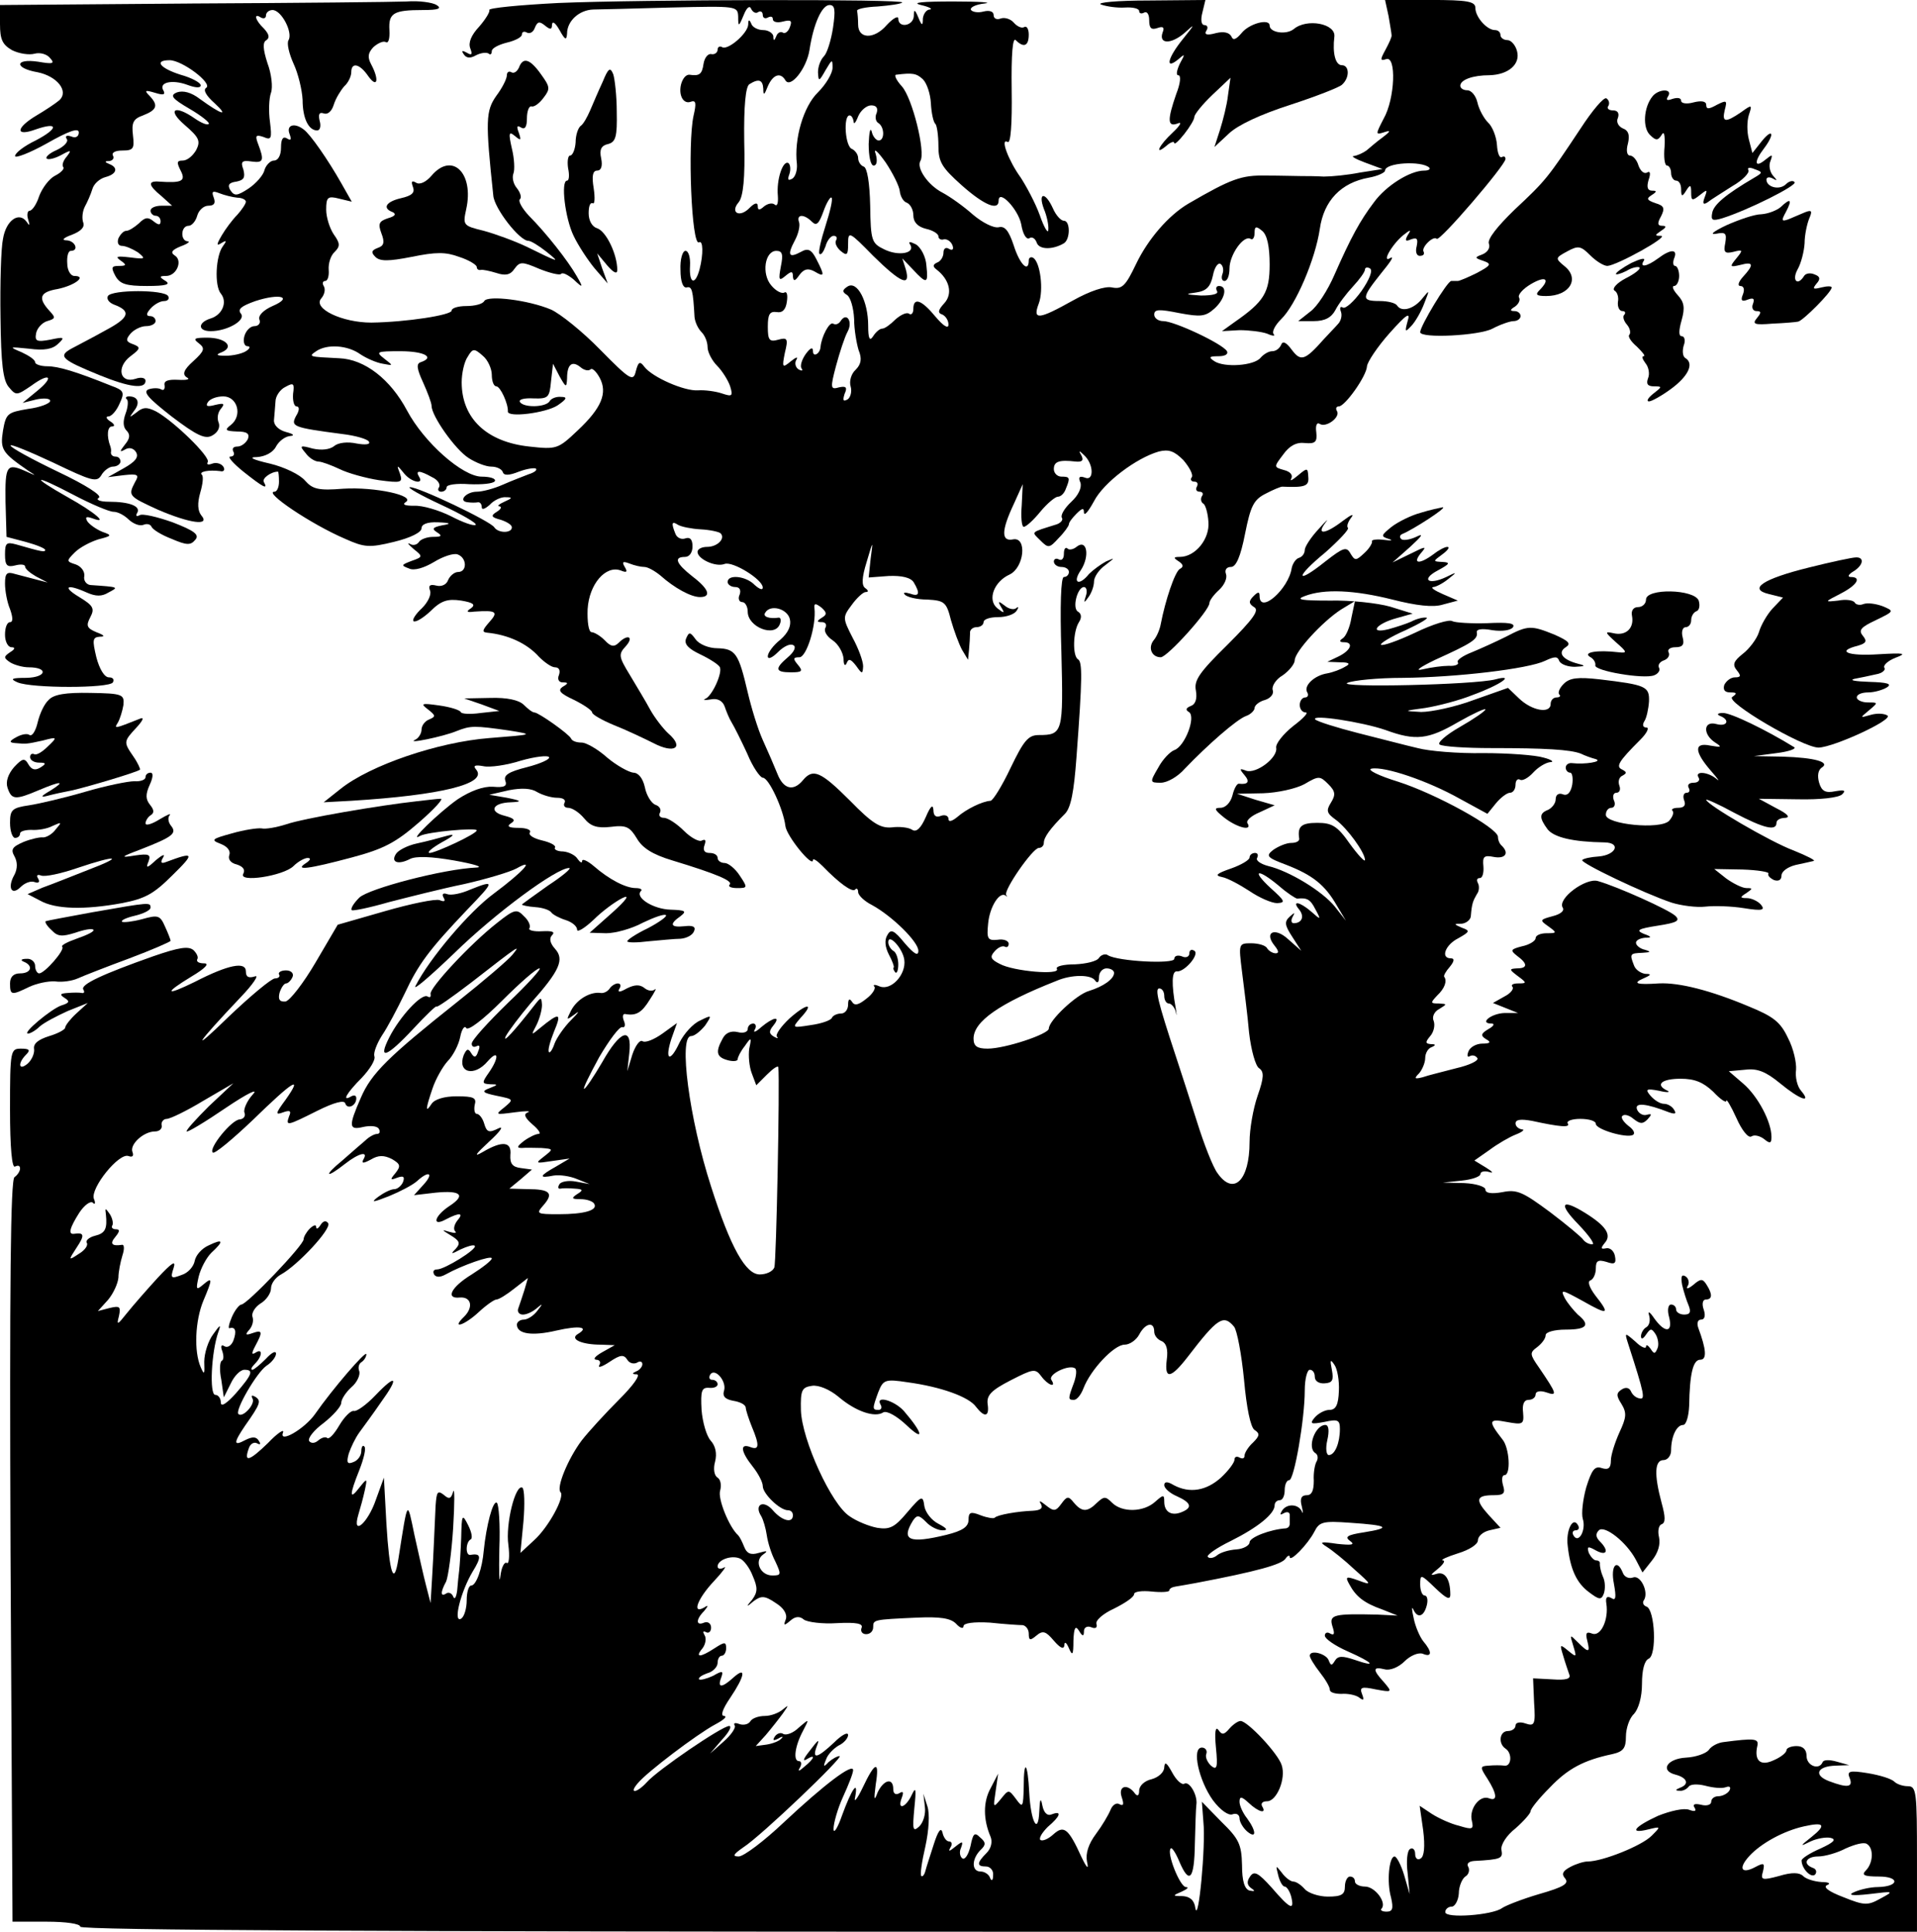
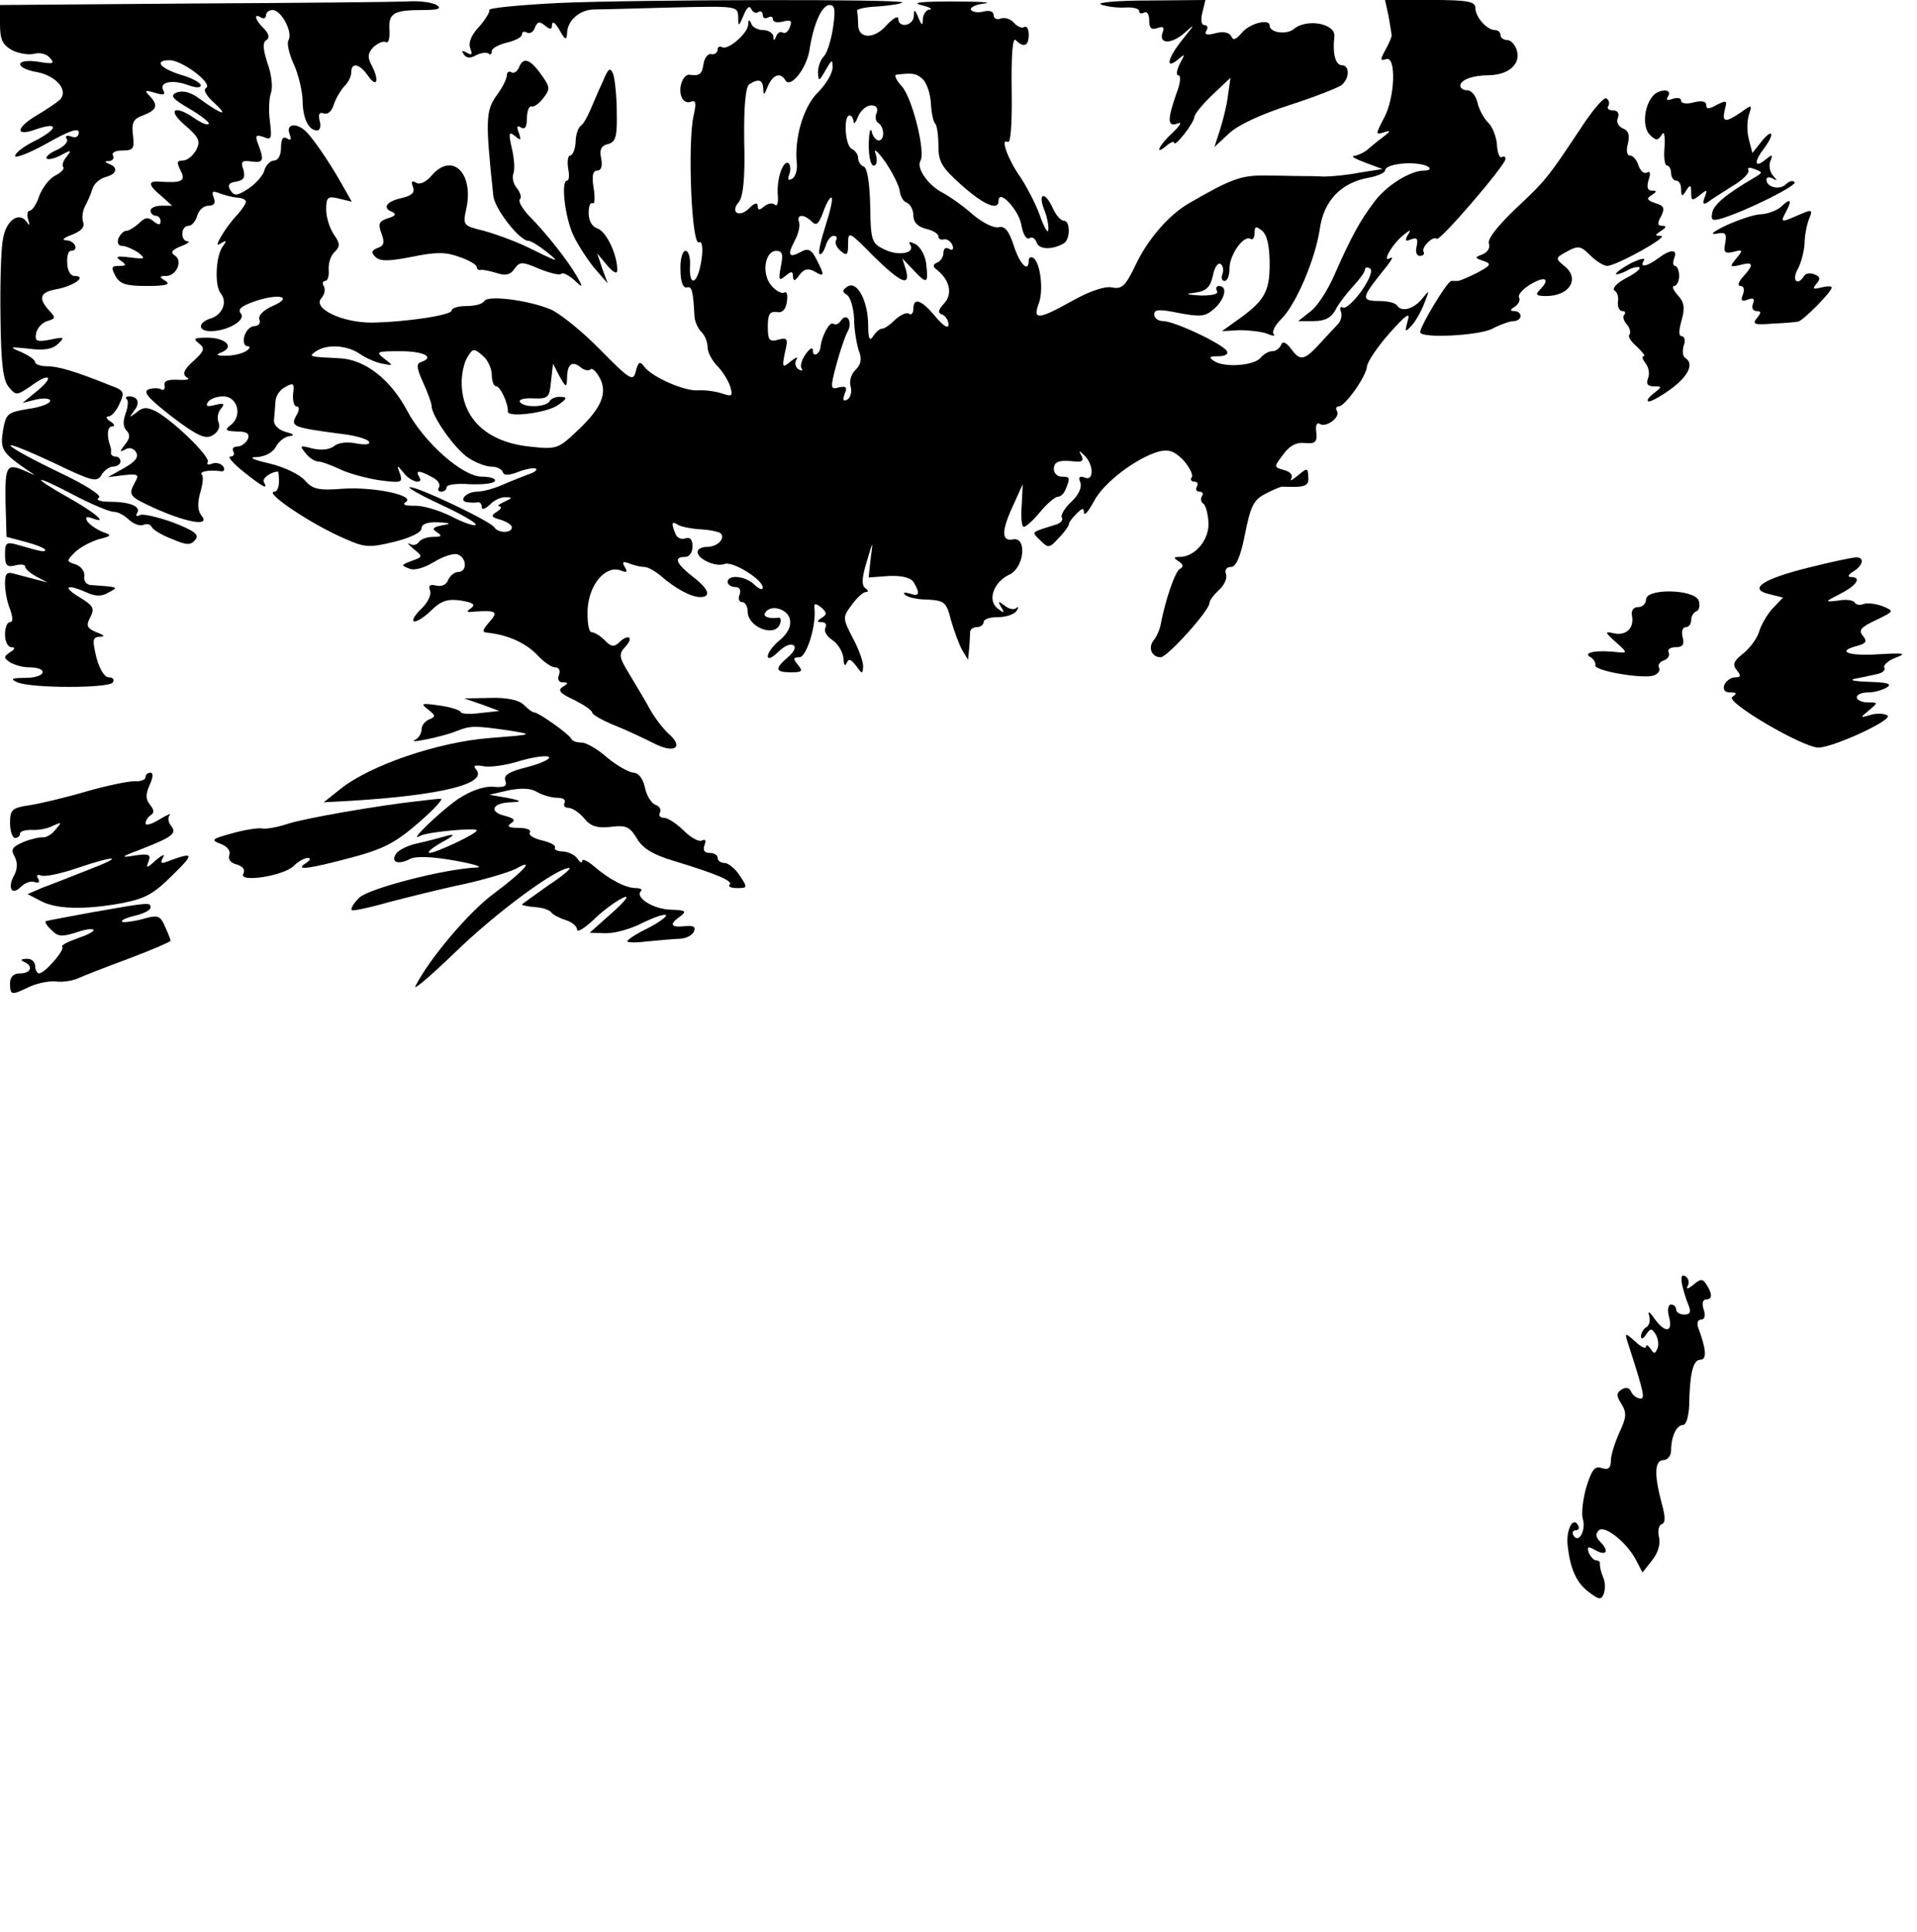
<svg xmlns="http://www.w3.org/2000/svg" version="1.0" width="382pt" height="385pt" viewBox="0 0 382 385" preserveAspectRatio="xMidYMid meet">
  <g transform="translate(0,385) scale(0.1,-0.1)" fill="#000000" stroke="none">
    <path d="M383 3843 l-383 -3 0 -38 c0 -31 5 -41 24 -52 14 -7 34 -10 45 -7 11 3 25 -1 31 -9 10 -11 5 -12 -24 -7 -47 7 -48 -13 -1 -21 39 -8 63 -38 43 -56 -7 -6 -28 -20 -45 -30 -42 -25 -43 -43 -2 -28 46 16 46 2 0 -22 -23 -11 -41 -25 -41 -31 0 -5 29 6 63 25 44 25 64 32 64 22 0 -8 -6 -12 -15 -8 -9 3 -13 1 -9 -5 4 -5 -5 -15 -20 -22 -14 -6 -23 -14 -20 -17 3 -3 16 0 29 7 20 11 21 10 11 -3 -7 -8 -10 -17 -7 -21 3 -3 -4 -11 -16 -17 -12 -6 -26 -25 -32 -41 -5 -16 -14 -29 -19 -29 -4 0 -6 -8 -3 -17 4 -13 3 -14 -3 -5 -15 21 -41 3 -47 -34 -4 -18 -6 -89 -5 -156 1 -93 5 -127 17 -140 14 -17 16 -16 44 3 38 28 47 18 11 -11 l-28 -23 28 7 c15 3 27 2 27 -3 0 -5 -20 -13 -44 -16 -41 -7 -44 -9 -50 -43 -6 -38 -2 -44 50 -80 17 -11 17 -11 -3 -2 -40 18 -43 13 -42 -60 l2 -70 38 -10 c22 -6 39 -13 39 -16 0 -5 -6 -4 -58 11 -19 5 -22 3 -22 -20 0 -22 4 -26 20 -22 11 3 20 2 20 -2 0 -5 10 -13 22 -20 l23 -12 -23 6 c-12 3 -31 8 -42 11 -16 5 -20 2 -20 -19 0 -14 4 -37 10 -51 6 -17 6 -26 0 -26 -6 0 -10 -11 -10 -25 0 -14 6 -25 13 -25 8 0 7 -4 -3 -10 -13 -9 -13 -11 0 -20 8 -5 25 -10 37 -10 40 0 36 -20 -4 -21 -30 0 -34 -2 -18 -9 28 -12 183 -12 190 0 3 6 0 10 -8 10 -9 0 -19 17 -25 40 -8 34 -8 40 7 41 11 0 9 3 -7 9 -19 8 -21 13 -12 30 9 17 6 23 -22 40 -35 21 -25 27 15 9 18 -8 30 -8 43 0 21 11 22 11 -36 15 -8 1 -14 9 -12 18 1 9 -6 19 -17 23 -19 6 -19 7 -2 24 10 10 31 21 47 26 27 7 28 8 8 15 -12 5 -25 14 -30 21 -5 9 -2 10 10 6 34 -13 5 12 -49 42 -76 43 -69 47 11 5 36 -19 72 -34 80 -34 9 0 22 -7 31 -16 9 -8 21 -13 29 -10 7 3 14 1 16 -4 2 -5 19 -16 40 -24 30 -13 38 -13 47 -2 9 10 -1 18 -45 35 -31 11 -61 18 -66 14 -6 -3 -8 -1 -5 4 9 14 -15 23 -56 23 -18 0 -27 4 -20 8 7 4 -25 25 -82 52 -52 25 -94 48 -94 52 -1 4 38 -12 85 -34 77 -37 87 -40 96 -25 5 9 16 17 23 17 8 0 15 5 15 10 0 6 -4 10 -10 10 -5 0 -9 3 -9 8 1 4 0 9 -1 12 -8 21 -6 40 3 40 7 0 5 5 -3 10 -8 5 -10 10 -4 10 6 0 16 11 22 25 11 23 9 27 -16 36 -72 29 -106 39 -128 39 -13 0 -24 4 -24 8 0 5 -12 13 -27 20 -26 11 -25 11 15 7 30 -4 47 -1 58 10 14 13 12 14 -16 8 -27 -5 -31 -3 -28 13 2 10 12 21 22 24 17 5 17 7 5 20 -24 26 -20 38 16 44 34 7 59 26 33 26 -7 0 -14 11 -14 25 -1 14 2 25 7 25 17 0 9 20 -8 21 -11 0 -7 5 10 11 18 7 26 15 23 24 -3 8 -2 22 3 32 5 9 12 25 15 35 3 11 15 21 26 24 23 6 26 19 8 26 -10 4 -10 6 0 6 7 1 10 6 7 11 -3 6 5 10 19 10 22 0 24 4 21 30 -3 25 0 33 20 40 28 11 31 20 13 39 -11 11 -9 12 11 6 16 -5 21 -4 17 4 -11 17 17 23 47 12 16 -6 27 -7 27 -1 0 5 -18 15 -40 21 -41 13 -54 29 -22 29 25 0 86 -46 73 -55 -7 -4 0 -16 17 -31 29 -27 14 -23 -30 9 -17 13 -33 17 -45 13 -15 -6 -11 -12 25 -33 24 -14 41 -28 38 -30 -3 -3 -15 2 -28 11 -40 28 -56 18 -20 -13 29 -25 32 -32 23 -50 -7 -12 -18 -21 -27 -21 -12 0 -12 -4 -4 -20 11 -21 2 -25 -42 -22 -24 2 -23 -7 4 -29 l21 -19 -21 0 c-12 0 -22 -4 -22 -10 0 -5 5 -10 10 -10 6 0 10 -5 10 -11 0 -8 -4 -8 -14 0 -11 9 -17 8 -29 -4 -9 -8 -20 -15 -25 -15 -6 0 -12 -7 -16 -15 -3 -9 0 -15 7 -15 7 0 21 -6 32 -13 16 -13 15 -14 -16 -10 -26 3 -30 2 -19 -6 13 -9 12 -11 -3 -11 -15 0 -16 -3 -7 -20 9 -16 21 -20 63 -20 37 0 48 3 37 10 -13 8 -13 10 1 10 21 0 34 31 17 41 -9 6 -5 11 12 18 14 5 20 10 14 10 -15 1 -14 31 2 31 6 0 14 9 17 20 3 11 13 20 22 20 12 0 15 5 11 16 -5 13 -2 14 11 9 10 -4 26 -8 36 -9 9 0 17 -4 17 -8 0 -4 -8 -16 -17 -26 -10 -10 -24 -29 -31 -41 -11 -19 -11 -22 0 -15 10 6 10 4 2 -7 -14 -19 -17 -78 -4 -94 14 -17 3 -43 -21 -50 -25 -8 -25 -25 1 -25 33 0 71 22 60 35 -7 9 1 15 29 25 49 16 76 8 34 -10 -18 -8 -29 -19 -26 -27 3 -7 -2 -13 -10 -13 -8 0 -17 -9 -20 -20 -3 -11 0 -20 6 -20 7 0 5 -5 -3 -10 -8 -5 -26 -9 -40 -9 -19 0 -21 2 -8 7 26 11 7 29 -29 29 -26 0 -29 -2 -17 -11 13 -10 12 -15 -11 -36 -19 -17 -22 -26 -13 -32 8 -4 1 -6 -17 -5 -20 1 -29 -2 -27 -11 1 -8 -2 -11 -7 -8 -5 3 -16 3 -25 0 -12 -5 0 -18 46 -54 50 -38 67 -46 81 -38 11 6 16 16 13 25 -4 9 -2 21 4 28 9 11 6 12 -11 8 -15 -4 -20 -3 -15 5 4 7 18 12 31 12 28 0 39 -38 15 -57 -13 -10 -11 -12 12 -13 20 0 26 -4 22 -15 -4 -8 -13 -15 -21 -15 -8 0 -11 -4 -8 -10 3 -5 1 -10 -6 -10 -6 0 5 -13 26 -30 39 -31 50 -37 41 -21 -5 7 14 21 28 21 1 0 2 -9 2 -20 0 -11 -4 -20 -9 -20 -23 0 73 -65 141 -94 38 -17 48 -18 97 -6 33 8 55 19 55 27 0 8 11 13 33 12 26 -1 27 -3 8 -6 -19 -4 -21 -7 -10 -14 11 -7 9 -9 -8 -9 -12 0 -25 -5 -28 -10 -4 -6 -12 -8 -18 -4 -7 3 -3 -1 7 -10 19 -15 19 -16 -4 -24 -21 -8 -21 -9 -5 -15 10 -5 30 1 50 13 18 11 39 18 47 15 19 -7 19 -35 1 -35 -7 0 -16 -7 -20 -16 -3 -9 -13 -14 -24 -11 -12 3 -16 0 -12 -10 3 -8 -4 -23 -16 -35 -12 -11 -20 -23 -17 -26 4 -3 19 6 34 20 21 21 34 25 61 21 24 -4 29 -8 20 -15 -11 -7 -9 -9 6 -7 44 3 49 0 30 -21 -14 -16 -15 -20 -4 -21 41 -4 79 -21 103 -48 11 -11 25 -21 32 -21 8 0 11 -6 8 -15 -4 -9 0 -15 7 -15 12 0 12 -2 0 -9 -10 -7 -5 -13 23 -26 20 -10 36 -21 36 -25 0 -4 19 -15 43 -25 23 -9 59 -26 79 -36 42 -22 62 -9 30 19 -10 9 -27 31 -36 47 -9 17 -28 48 -41 70 -22 36 -23 41 -8 57 17 19 4 25 -14 7 -9 -9 -16 -8 -28 5 -9 9 -21 16 -26 16 -6 0 -9 21 -8 46 3 50 36 88 66 77 12 -5 14 -3 8 7 -6 10 -4 12 9 7 10 -4 23 -7 30 -7 7 0 21 -8 32 -17 28 -25 61 -43 79 -43 23 0 18 16 -15 41 -33 26 -38 39 -15 39 9 0 15 9 15 21 0 14 -5 19 -14 16 -8 -3 -17 1 -20 9 -9 22 -7 26 5 18 7 -4 27 -8 45 -9 19 -1 37 -5 40 -8 10 -10 -6 -27 -27 -27 -10 0 -19 -4 -19 -10 0 -14 36 -31 54 -24 16 6 76 -31 76 -47 0 -6 -7 -3 -16 5 -17 18 -54 22 -54 6 0 -5 7 -10 15 -10 9 0 12 -6 9 -15 -4 -8 -1 -15 5 -15 6 0 11 -9 11 -19 0 -31 54 -52 64 -25 3 7 2 13 -2 13 -19 -3 -33 2 -27 10 10 17 44 8 49 -13 3 -13 -3 -27 -19 -41 -14 -11 -25 -26 -25 -33 0 -7 9 -3 20 8 12 12 25 18 31 14 6 -3 2 -13 -11 -24 -27 -23 -25 -30 6 -30 22 0 25 2 14 15 -10 12 -10 15 3 15 14 0 34 63 30 98 -1 10 2 10 14 1 11 -10 11 -14 1 -20 -11 -7 -11 -9 0 -9 7 0 10 -5 7 -11 -4 -6 2 -17 14 -25 12 -8 21 -25 22 -37 0 -12 3 -16 6 -9 4 10 8 9 19 -5 12 -17 13 -17 14 -1 0 10 -9 35 -21 57 -20 39 -20 41 -2 65 10 14 23 26 28 26 6 0 6 3 -1 8 -7 5 -7 20 3 52 13 44 13 44 8 7 l-4 -38 40 3 c26 1 44 -3 50 -13 13 -22 11 -29 -8 -22 -10 3 -14 2 -10 -2 4 -5 24 -10 45 -10 34 -2 38 -5 47 -41 6 -21 16 -48 22 -59 l12 -20 2 20 c1 11 2 26 2 33 -1 6 5 12 13 12 8 0 14 5 14 10 0 6 13 10 29 10 17 0 33 6 37 13 4 6 4 9 -1 5 -4 -4 -15 -2 -23 5 -13 10 -14 9 -7 -3 8 -13 6 -13 -8 -2 -20 17 -6 53 25 67 29 14 35 75 7 70 -24 -5 -24 17 1 70 l18 40 -2 -42 c-2 -24 0 -43 4 -43 5 0 20 14 33 30 14 17 30 30 35 30 6 0 13 7 16 16 9 22 8 24 -9 24 -8 0 -15 7 -15 15 0 15 10 19 44 15 12 -1 16 2 11 12 -6 10 -5 11 5 1 20 -18 20 -53 2 -45 -11 4 -14 1 -9 -10 3 -10 -4 -25 -18 -38 -14 -13 -22 -27 -19 -32 3 -4 -2 -10 -10 -13 -54 -17 -51 -14 -33 -32 16 -16 18 -16 37 5 11 11 20 24 20 27 0 4 7 13 15 21 12 12 15 12 15 2 1 -7 9 3 20 23 19 37 84 86 129 99 20 5 31 1 49 -17 12 -14 20 -29 17 -34 -4 -5 -1 -9 5 -9 6 0 8 -4 5 -10 -3 -5 -1 -10 5 -10 6 0 9 -4 5 -9 -3 -5 -2 -12 3 -15 4 -2 9 -19 10 -36 3 -34 -26 -70 -57 -70 -13 0 -13 -2 -2 -9 9 -6 10 -11 2 -15 -10 -6 -29 -63 -38 -110 -2 -11 -8 -25 -14 -32 -12 -15 -4 -34 14 -34 13 0 97 93 97 108 0 5 9 17 19 26 11 10 17 24 14 32 -3 8 1 14 10 14 10 0 19 20 28 66 11 55 17 68 41 80 15 8 30 14 33 14 46 -2 54 1 52 20 -1 18 -2 18 -21 2 -11 -9 -16 -12 -13 -6 4 7 -2 14 -14 17 -21 6 -21 6 -2 31 12 17 26 25 43 23 21 -2 25 2 23 21 -2 14 1 21 7 17 13 -8 42 14 34 26 -3 5 -1 9 4 9 12 0 55 60 56 80 1 9 21 39 45 66 34 38 42 43 36 24 -6 -22 -5 -23 7 -10 8 8 20 29 26 45 11 28 11 28 -3 11 -17 -22 -42 -29 -51 -15 -3 5 -18 9 -35 9 -37 0 -36 6 3 55 18 22 27 35 19 31 -19 -12 2 26 25 45 15 12 17 12 9 0 -6 -11 -4 -13 7 -8 12 4 14 1 11 -14 -3 -11 0 -19 6 -19 7 0 10 3 8 8 -6 8 19 33 26 26 6 -6 137 147 137 159 0 5 -3 6 -7 4 -5 -3 -9 8 -10 24 -1 16 -9 37 -18 45 -8 8 -18 26 -21 40 -3 13 -12 24 -20 24 -8 0 -14 4 -14 9 0 12 25 21 58 21 38 1 62 22 55 48 -3 12 -12 22 -19 22 -8 0 -14 5 -14 10 0 6 -5 10 -11 10 -16 0 -39 26 -39 44 0 13 -15 16 -90 16 l-90 0 7 -32 c3 -18 6 -35 6 -38 1 -3 -5 -16 -12 -29 -11 -20 -11 -23 1 -19 21 8 18 -79 -5 -119 -16 -31 -16 -32 0 -27 15 5 15 3 -2 -10 -11 -8 -25 -20 -32 -26 -7 -5 -18 -10 -25 -11 -7 0 3 -6 22 -13 l35 -13 -45 -7 c-25 -5 -57 -8 -72 -8 -16 1 -36 1 -45 1 -10 0 -41 1 -70 1 -49 1 -69 -6 -155 -56 -39 -23 -80 -70 -104 -120 -21 -44 -28 -51 -48 -47 -14 3 -44 -7 -78 -26 -68 -38 -81 -40 -68 -6 10 27 3 82 -11 91 -5 3 -9 0 -9 -5 0 -26 -18 -8 -30 30 -10 30 -18 39 -30 36 -10 -2 -32 9 -51 25 -19 17 -46 36 -61 44 -29 15 -52 49 -44 63 11 17 -16 126 -37 149 -11 12 -16 23 -11 23 32 4 40 3 53 -9 8 -8 15 -29 16 -48 1 -19 5 -38 9 -41 3 -3 6 -23 6 -44 0 -32 7 -43 46 -78 45 -40 74 -52 74 -31 0 24 39 -17 45 -47 3 -19 10 -31 16 -28 5 4 12 0 15 -9 5 -14 32 -14 54 -1 13 8 13 45 0 45 -6 0 -16 11 -22 25 -15 33 -30 32 -18 -1 6 -14 10 -33 9 -42 0 -9 -8 3 -17 29 -9 25 -27 58 -38 75 -24 33 -42 80 -26 71 6 -4 9 35 8 103 -1 73 2 106 8 100 16 -16 26 -12 26 11 0 11 -4 18 -9 15 -5 -3 -14 1 -21 9 -6 7 -18 11 -26 8 -8 -3 -14 0 -14 7 0 7 -8 10 -20 7 -11 -3 -22 -1 -25 3 -3 5 9 11 27 13 18 2 -10 4 -62 4 -62 0 -85 -2 -65 -7 17 -4 24 -8 18 -9 -7 0 -13 -9 -14 -18 0 -15 -2 -15 -9 2 -7 17 -9 17 -9 3 -1 -20 -31 -25 -31 -5 0 6 -10 1 -23 -13 -25 -29 -57 -28 -57 1 0 10 -1 22 -2 27 -2 4 17 8 41 9 24 2 46 5 49 8 7 7 -521 6 -685 -1 -78 -4 -140 -10 -138 -14 2 -3 -7 -18 -20 -33 -16 -17 -22 -32 -18 -43 5 -13 3 -15 -7 -9 -9 5 -11 4 -6 -3 5 -8 13 -9 25 -2 10 5 21 6 25 3 3 -3 6 -1 6 5 0 6 14 13 30 17 17 4 30 11 30 16 0 6 5 7 10 4 6 -3 13 1 16 10 5 12 9 13 20 4 11 -9 14 -8 14 2 1 8 7 3 15 -11 11 -20 14 -21 15 -7 0 25 24 47 52 48 13 0 83 2 156 4 130 3 132 3 133 -18 0 -21 1 -21 11 3 6 15 12 20 15 12 3 -6 9 -10 14 -6 5 3 9 0 9 -6 0 -6 5 -8 10 -5 6 3 10 2 10 -3 0 -6 9 -8 20 -5 16 4 19 2 14 -11 -3 -9 -10 -14 -14 -11 -5 3 -11 -1 -13 -7 -4 -10 -6 -10 -6 0 -1 6 -10 12 -20 12 -11 0 -22 6 -24 13 -4 9 -6 8 -6 -2 -1 -18 -41 -52 -52 -45 -5 3 -9 0 -9 -5 0 -6 -6 -10 -12 -9 -7 2 -14 -7 -16 -19 -3 -21 -8 -25 -28 -22 -12 1 -22 -23 -17 -41 3 -11 11 -16 19 -13 11 4 12 -2 6 -28 -12 -55 -4 -261 11 -252 8 5 9 -23 1 -54 -9 -33 -21 -28 -19 7 1 17 -3 30 -9 30 -6 0 -11 -17 -10 -38 0 -23 5 -36 12 -35 11 3 13 -5 16 -59 1 -10 7 -23 14 -30 7 -7 12 -20 12 -30 0 -10 9 -27 19 -37 10 -10 22 -29 26 -41 6 -20 4 -21 -17 -14 -12 4 -34 7 -47 6 -27 -2 -91 26 -107 47 -9 12 -12 10 -17 -9 -5 -21 -11 -18 -71 43 -35 36 -80 72 -98 80 -45 19 -126 29 -133 17 -3 -6 -19 -10 -36 -10 -16 0 -29 -4 -29 -9 0 -9 -90 -23 -160 -24 -58 0 -117 28 -100 48 7 8 9 19 5 25 -3 5 -2 10 3 10 5 0 8 10 7 22 -1 13 4 29 12 36 11 11 11 17 -2 35 -8 12 -15 34 -15 49 0 25 3 28 26 22 l25 -6 -21 37 c-26 46 -62 98 -75 107 -18 14 -35 9 -28 -9 4 -11 3 -14 -5 -9 -8 5 -12 -1 -12 -18 0 -16 -6 -26 -14 -26 -7 0 -16 -9 -19 -19 -2 -10 -17 -27 -32 -37 -23 -15 -28 -15 -36 -3 -6 10 -3 15 12 17 15 3 18 8 14 24 -6 16 -3 19 17 16 23 -3 25 2 12 36 -6 16 -4 18 11 13 16 -7 17 -3 13 30 -3 21 -2 47 2 58 4 11 1 38 -7 59 -9 28 -10 42 -2 46 7 5 5 12 -5 23 -18 17 -21 32 -6 22 6 -3 10 -1 10 4 0 6 6 11 13 11 18 0 41 -45 32 -60 -4 -6 1 -27 10 -47 9 -19 17 -52 18 -72 0 -37 12 -61 29 -61 6 0 8 9 5 19 -3 13 -1 18 8 15 8 -3 16 4 20 17 4 13 14 29 21 37 8 7 14 20 14 28 0 21 17 17 34 -8 18 -25 22 -7 6 23 -8 15 -7 23 4 35 9 8 20 13 25 10 5 -3 8 7 7 24 -2 34 8 40 67 40 31 0 38 3 27 10 -8 5 -35 9 -60 7 -25 -1 -217 -3 -427 -4z m1277 -48 c-4 -26 -12 -51 -18 -57 -7 -7 -12 -21 -12 -32 1 -19 2 -19 15 4 13 22 14 23 14 5 0 -11 -13 -33 -29 -49 -29 -28 -48 -93 -42 -143 1 -12 -3 -25 -9 -29 -9 -5 -10 -2 -6 9 3 9 2 19 -2 22 -11 6 -24 -33 -21 -65 1 -14 -1 -22 -6 -18 -4 4 -13 3 -21 -3 -10 -9 -13 -8 -13 0 0 8 -6 7 -16 -3 -20 -21 -40 -10 -22 11 9 11 13 48 11 122 -1 71 3 108 10 113 19 12 27 9 28 -9 0 -14 2 -13 9 5 10 23 25 29 35 12 10 -17 42 23 48 60 8 53 25 90 40 90 11 0 12 -10 7 -45z m87 -170 c-4 -8 -2 -17 3 -20 13 -8 13 -35 1 -35 -5 0 -12 8 -14 18 -3 9 -5 -2 -6 -25 0 -25 4 -43 10 -43 6 0 8 9 4 23 -5 13 3 7 20 -17 14 -21 27 -47 28 -57 1 -10 7 -21 14 -23 7 -3 13 -14 13 -25 0 -14 9 -23 25 -27 14 -3 25 -10 25 -15 0 -5 5 -8 11 -6 6 1 14 -4 17 -12 3 -8 0 -11 -7 -7 -6 4 -11 1 -11 -8 0 -8 -6 -17 -12 -19 -9 -4 -10 -8 -2 -14 26 -20 33 -48 16 -67 -13 -14 -14 -20 -4 -23 6 -3 12 -11 12 -20 0 -9 -10 -3 -26 16 -28 34 -44 39 -44 15 0 -8 -4 -13 -9 -9 -5 3 -17 -3 -27 -12 -10 -10 -21 -18 -26 -18 -5 0 -13 -7 -18 -15 -7 -11 -10 -5 -10 21 0 49 -22 90 -41 78 -11 -7 -11 -11 -1 -17 7 -5 13 -26 14 -48 0 -21 5 -49 9 -62 7 -17 5 -28 -6 -39 -9 -8 -13 -23 -10 -33 3 -10 0 -22 -6 -26 -9 -5 -10 -2 -6 11 6 13 3 16 -11 13 -17 -5 -18 -2 -6 43 7 26 17 57 23 68 11 20 -2 40 -14 21 -4 -6 -10 -8 -15 -5 -7 4 -23 -25 -25 -47 -1 -13 -15 -21 -15 -8 0 9 -5 7 -14 -5 -8 -11 -12 -24 -9 -29 4 -5 1 -6 -6 -2 -6 4 -8 13 -4 19 4 7 -1 5 -11 -3 -17 -14 -18 -13 -12 17 7 28 5 31 -13 26 -18 -5 -21 -1 -21 26 0 25 4 31 18 29 11 -2 18 5 20 21 2 13 0 21 -5 18 -5 -3 -17 3 -26 14 -20 23 -13 69 10 69 12 0 14 -7 9 -31 -5 -27 -4 -30 9 -19 12 10 15 10 15 -1 1 -10 4 -10 13 3 9 12 17 14 30 7 20 -12 21 -9 4 24 -10 20 -17 23 -31 15 -24 -13 -28 -7 -12 23 7 13 11 30 8 37 -5 15 10 16 26 0 9 -9 14 -4 23 21 6 17 14 30 16 27 3 -3 -3 -28 -12 -56 -9 -28 -15 -54 -12 -56 3 -3 8 4 12 15 3 12 11 21 16 21 6 0 8 -4 5 -9 -3 -5 1 -14 9 -21 13 -11 15 -8 15 14 0 26 2 25 50 -24 55 -54 75 -63 65 -27 l-7 22 21 -22 c28 -30 31 -29 27 8 -1 17 -11 36 -21 42 -12 6 -16 6 -11 -1 10 -17 -24 -23 -52 -9 -25 12 -27 17 -28 87 -1 46 -6 76 -13 78 -6 2 -11 10 -11 17 0 7 -6 15 -12 18 -14 4 -18 67 -5 67 4 0 7 -6 8 -12 0 -7 4 -3 9 10 5 12 17 22 26 22 10 0 14 -5 11 -15z m1101 -109 c3 -3 -1 -6 -10 -6 -28 0 -76 -30 -100 -63 -28 -37 -46 -70 -79 -145 -13 -30 -34 -63 -48 -73 l-24 -19 31 0 c22 0 35 7 43 22 6 12 22 33 35 47 13 14 24 29 24 34 0 4 5 5 10 2 6 -4 -1 -22 -17 -45 -15 -21 -32 -36 -37 -33 -5 3 -7 0 -4 -8 3 -8 0 -19 -6 -25 -6 -7 -19 -20 -28 -30 -38 -43 -46 -45 -64 -21 -11 15 -18 18 -21 10 -3 -7 -10 -13 -18 -13 -7 0 -17 -6 -23 -13 -13 -16 -72 -20 -92 -7 -12 8 -11 10 8 10 13 0 20 4 17 10 -9 15 -105 60 -127 60 -10 0 -18 6 -18 13 0 11 10 11 50 3 43 -8 52 -7 70 9 21 19 27 45 9 45 -5 0 -7 -4 -4 -10 4 -6 -9 -9 -32 -9 -31 2 -33 3 -10 6 21 3 29 11 34 34 3 16 10 26 15 23 5 -3 7 -12 4 -20 -3 -8 -1 -14 4 -14 6 0 10 11 10 25 0 27 28 67 42 59 4 -3 8 2 8 12 0 13 3 14 15 4 10 -8 15 -31 15 -67 0 -56 -11 -74 -70 -115 l-25 -18 35 2 c19 0 44 -3 55 -7 11 -5 17 -5 13 -1 -4 5 3 18 15 30 29 28 68 119 77 180 8 56 42 92 98 102 17 3 32 10 32 14 0 16 73 20 88 6z m-2130 -372 c12 -8 32 -17 45 -19 21 -4 21 -4 3 10 -18 14 -16 15 32 15 47 0 70 -12 40 -22 -9 -3 -7 -14 5 -40 9 -20 17 -41 17 -47 0 -20 47 -87 74 -104 14 -9 34 -17 45 -17 11 0 21 -5 23 -11 2 -7 12 -7 32 1 16 6 31 8 34 6 3 -3 -4 -8 -14 -11 -10 -4 -34 -13 -52 -21 -18 -8 -41 -14 -52 -14 -21 0 -38 -19 -18 -21 7 -1 16 -1 21 0 4 0 7 -4 7 -10 0 -6 7 -3 16 5 8 9 23 16 32 15 14 0 13 -2 -3 -9 -11 -5 -15 -9 -10 -9 6 -1 3 -6 -5 -11 -13 -8 -11 -11 8 -16 12 -4 22 -10 22 -15 0 -12 -27 -12 -35 0 -7 12 -152 81 -168 80 -7 0 21 -16 62 -35 41 -19 72 -37 69 -40 -4 -3 -26 5 -49 17 -24 12 -57 22 -74 21 -17 0 -24 2 -17 7 22 13 -61 31 -124 27 -49 -4 -61 -1 -76 16 -10 12 -41 27 -70 34 -35 8 -44 13 -26 13 16 1 32 9 38 21 6 11 18 20 28 21 10 1 7 4 -8 8 -15 4 -25 14 -24 24 1 9 2 26 3 37 0 10 9 24 20 29 16 9 18 7 15 -14 -1 -14 2 -25 7 -25 6 0 6 -8 -1 -19 -11 -21 -7 -23 92 -36 26 -3 50 -10 53 -15 4 -6 -7 -7 -24 -4 -18 4 -37 2 -45 -5 -9 -7 -25 -9 -43 -5 -25 7 -27 6 -14 -9 7 -10 19 -17 26 -17 6 0 25 -7 42 -15 16 -8 52 -18 78 -22 45 -6 48 -5 42 13 -7 18 -6 18 7 2 14 -19 42 -25 31 -8 -8 13 1 13 26 -1 11 -5 17 -14 14 -20 -4 -5 -1 -9 4 -9 6 0 11 4 11 9 0 5 20 8 45 6 25 -1 48 1 51 6 3 5 -9 9 -26 9 -38 0 -115 68 -149 132 -33 62 -84 102 -135 104 -61 3 -62 3 -46 14 22 15 63 12 88 -6z m262 -41 c0 -13 4 -23 9 -23 8 0 24 -35 23 -50 -1 -13 76 -3 99 12 19 13 20 17 7 17 -9 1 -20 -3 -23 -9 -8 -12 -52 -13 -59 -1 -3 5 9 8 27 7 30 -1 32 2 35 34 l4 35 13 -25 c13 -23 14 -23 15 -4 0 28 10 36 27 22 7 -6 16 -8 20 -4 3 3 11 -4 18 -17 16 -30 4 -60 -44 -105 -39 -37 -42 -38 -96 -32 -85 9 -135 56 -135 128 0 18 5 41 12 51 10 17 13 17 30 2 10 -8 18 -26 18 -38z" />
    <path d="M2194 3841 c11 -4 32 -7 48 -6 15 1 28 -2 28 -7 0 -5 5 -6 10 -3 6 3 10 -4 10 -15 0 -16 4 -20 16 -16 11 4 15 2 11 -8 -9 -24 16 -25 43 -2 22 20 22 19 -3 -12 -30 -37 -36 -62 -10 -41 15 13 15 12 4 -8 -6 -13 -8 -23 -3 -23 6 0 4 -17 -4 -37 -18 -52 -18 -67 3 -59 9 4 5 -4 -10 -18 -28 -26 -38 -48 -12 -26 8 7 15 9 15 5 0 -4 9 4 20 18 11 14 20 29 20 34 0 5 16 25 36 44 l36 34 -5 -35 c-2 -19 -10 -50 -16 -69 l-11 -34 29 27 c18 17 63 38 122 57 52 17 98 35 103 40 16 14 15 39 0 39 -13 0 -19 24 -15 57 3 26 -55 37 -81 15 -15 -12 -48 -7 -48 7 0 15 -41 4 -56 -15 -11 -13 -17 -15 -20 -7 -4 8 -15 11 -31 7 -18 -5 -24 -3 -19 5 4 6 2 11 -4 11 -6 0 -8 10 -4 25 l6 25 -113 -1 c-63 0 -105 -4 -95 -8z" />
    <path d="M1034 3715 c-4 -8 -10 -12 -15 -9 -5 3 -9 0 -9 -6 0 -7 -9 -25 -21 -41 -21 -30 -22 -49 -6 -199 2 -25 52 -90 70 -90 5 0 21 -10 35 -21 30 -24 27 -23 -38 9 -25 12 -64 26 -86 32 -41 10 -42 11 -35 43 16 72 -28 115 -69 67 -11 -13 -24 -19 -31 -14 -9 5 -10 2 -6 -9 4 -11 -2 -17 -24 -22 -30 -7 -38 -20 -16 -28 7 -4 4 -8 -10 -12 -18 -6 -20 -11 -13 -30 7 -18 5 -25 -7 -29 -13 -5 -14 -9 -5 -18 9 -9 26 -9 72 0 49 10 68 10 95 0 19 -6 35 -16 35 -20 0 -4 3 -7 8 -6 4 1 18 -2 31 -6 18 -6 28 -4 36 8 11 15 15 15 50 0 20 -8 40 -13 43 -10 3 4 14 -2 25 -11 19 -18 20 -17 6 7 -17 30 -61 86 -95 120 -13 14 -22 29 -18 33 4 3 1 13 -6 22 -7 8 -10 21 -7 29 3 7 2 30 -3 50 -7 31 -6 35 6 25 12 -10 13 -9 8 6 -5 13 -4 16 4 11 8 -5 12 1 12 18 0 14 4 25 9 24 5 -2 16 6 24 17 14 18 13 22 -5 47 -22 31 -36 35 -44 13z" />
    <path d="M1201 3687 c-8 -17 -19 -43 -25 -57 -6 -14 -14 -28 -19 -31 -5 -4 -10 -18 -10 -33 -1 -14 -6 -26 -11 -26 -4 0 -6 -11 -4 -25 3 -14 2 -25 -2 -25 -13 0 -4 -75 13 -110 9 -19 28 -48 42 -65 l26 -30 -11 30 -10 30 20 -24 c13 -15 20 -18 20 -9 0 31 -22 77 -40 83 -10 3 -17 15 -17 30 0 14 3 22 8 20 4 -3 5 10 2 30 -4 24 -2 35 7 35 8 0 11 9 8 24 -4 18 0 26 14 29 15 4 18 15 17 64 0 32 -4 66 -7 75 -6 15 -10 12 -21 -15z" />
    <path d="M3293 3658 c-18 -22 -20 -63 -5 -77 12 -12 16 -11 23 0 5 9 7 1 6 -23 -2 -21 0 -38 5 -38 4 0 8 -7 8 -15 0 -8 5 -15 10 -15 6 0 10 -8 10 -17 0 -15 2 -16 10 -3 8 13 10 12 10 -4 0 -16 2 -17 17 -5 15 12 16 12 10 -4 -5 -13 -3 -16 6 -10 6 5 29 19 49 32 21 12 35 27 32 32 -3 5 3 6 12 2 17 -6 17 -7 0 -17 -58 -34 -81 -54 -84 -70 -3 -15 0 -17 20 -11 51 16 151 66 144 72 -3 4 -11 2 -17 -4 -13 -13 -39 -6 -39 9 0 5 6 6 13 2 9 -5 9 -4 0 6 -6 7 -9 20 -5 29 5 14 4 14 -11 2 -21 -17 -22 -3 -2 23 22 29 18 42 -4 15 l-19 -24 -7 27 c-4 15 -4 36 0 49 7 21 6 21 -16 5 -31 -21 -38 -20 -32 5 5 19 4 20 -16 10 -16 -9 -21 -9 -21 0 0 7 -9 9 -25 5 -14 -4 -25 -2 -25 3 0 6 -7 7 -17 4 -11 -4 -14 -3 -9 5 10 16 -19 15 -31 0z" />
    <path d="M3149 3593 c-65 -98 -69 -103 -131 -161 -34 -33 -55 -59 -51 -68 3 -8 -3 -17 -13 -21 -16 -6 -16 -7 2 -13 17 -6 15 -9 -13 -24 -18 -9 -35 -16 -38 -16 -3 0 -9 0 -13 0 -8 0 -62 -90 -62 -102 0 -13 118 -7 144 7 15 8 35 15 42 15 8 0 14 5 14 10 0 6 -6 10 -12 10 -10 0 -9 3 1 9 7 5 11 13 8 18 -3 5 7 17 24 27 29 17 39 10 17 -12 -9 -9 -7 -12 13 -12 47 0 68 35 36 60 -18 15 -18 16 6 29 22 12 27 11 46 -8 12 -12 27 -21 34 -21 19 1 124 59 107 60 -13 0 -13 1 0 10 11 7 11 10 2 10 -9 0 -10 5 -2 19 8 16 6 21 -11 26 -17 6 -19 9 -8 16 11 7 11 9 1 9 -9 0 -11 7 -7 21 5 14 3 19 -3 15 -6 -3 -13 3 -17 14 -3 11 -11 20 -17 20 -6 0 -8 10 -4 24 4 17 1 26 -10 30 -9 4 -14 13 -10 21 3 9 0 15 -10 15 -8 0 -13 4 -9 9 3 5 1 12 -4 15 -5 3 -28 -24 -52 -61z" />
    <path d="M3548 3437 c-7 -6 -24 -13 -38 -14 -14 0 -45 -11 -70 -22 -25 -12 -34 -19 -21 -17 20 4 22 1 19 -18 -4 -19 -1 -22 16 -18 19 5 20 4 6 -13 -14 -17 -13 -18 8 -13 26 7 28 1 5 -24 -9 -10 -11 -18 -5 -18 7 0 9 -7 5 -17 -5 -12 -2 -15 10 -10 11 4 14 2 10 -9 -3 -7 0 -14 7 -14 10 0 10 -3 1 -14 -10 -12 -5 -14 31 -11 24 1 47 3 51 4 9 1 67 59 67 68 0 3 -9 3 -21 0 -16 -4 -18 -3 -9 8 8 9 7 14 -4 18 -9 4 -18 2 -21 -3 -13 -21 -25 -9 -13 13 7 12 13 36 14 52 0 17 5 39 9 49 7 16 5 18 -8 13 -9 -4 -24 -10 -33 -14 -14 -5 -15 -3 -5 15 13 25 9 28 -11 9z" />
    <path d="M3304 3335 c-23 -17 -38 -19 -28 -4 3 6 -8 3 -25 -5 -17 -9 -31 -19 -31 -22 0 -2 9 0 21 6 11 7 23 9 26 7 3 -3 -10 -13 -28 -22 -17 -9 -27 -20 -22 -24 6 -3 9 -14 7 -23 -1 -10 3 -18 9 -18 5 0 7 -3 4 -7 -4 -3 -2 -12 5 -20 6 -7 8 -16 5 -20 -4 -3 3 -14 15 -24 11 -11 18 -19 13 -19 -4 0 -2 -6 4 -14 6 -7 9 -21 5 -30 -4 -11 -1 -16 12 -16 17 0 16 -1 -2 -15 -10 -8 -14 -15 -8 -15 5 0 25 11 44 25 34 25 46 50 29 61 -6 3 -7 14 -4 25 4 10 2 19 -4 19 -6 0 -6 11 0 32 7 25 5 36 -8 50 -9 10 -12 18 -7 18 5 0 10 9 10 20 0 11 -4 20 -8 20 -4 0 -5 7 -2 15 8 19 -7 19 -32 0z" />
-     <path d="M215 3260 c-3 -6 2 -13 12 -17 35 -13 31 -26 -16 -51 -25 -14 -56 -30 -69 -37 -27 -15 -19 -22 57 -53 59 -24 91 -28 91 -11 0 6 -9 8 -20 4 -31 -10 -39 23 -10 45 20 15 21 18 5 24 -14 5 -15 9 -5 21 7 8 21 15 31 15 11 0 19 5 19 10 0 6 -5 10 -11 10 -8 0 -8 5 1 15 7 8 19 15 27 15 8 0 11 5 8 10 -8 13 -112 13 -120 0z" />
    <path d="M253 3054 c3 -3 2 -16 -3 -29 -5 -14 -5 -26 2 -33 8 -8 7 -16 -3 -28 -11 -14 -11 -16 0 -10 8 5 17 3 22 -5 6 -10 -1 -19 -24 -32 l-32 -18 32 4 c28 3 31 1 22 -14 -14 -27 -13 -28 46 -55 63 -27 105 -33 86 -11 -7 9 -8 24 -2 45 5 17 7 33 3 36 -6 6 14 10 37 7 7 -2 10 3 6 9 -4 6 -14 9 -22 6 -8 -3 -12 -2 -9 3 6 10 -68 82 -103 101 -18 9 -26 9 -39 -2 -15 -11 -15 -11 -5 3 13 16 8 29 -10 29 -6 0 -8 -3 -4 -6z" />
-     <path d="M2831 2828 c-19 -5 -45 -18 -58 -28 -21 -17 -22 -19 -6 -24 10 -3 6 -4 -9 -2 -15 2 -26 0 -24 -3 1 -3 -5 -14 -15 -23 -17 -16 -19 -16 -28 -1 -8 14 -14 12 -50 -16 -60 -48 -61 -32 0 18 27 24 48 46 45 49 -3 3 0 12 7 21 6 8 -1 5 -17 -7 -35 -27 -54 -29 -35 -4 8 10 2 5 -13 -12 -16 -17 -28 -36 -28 -42 0 -7 -5 -14 -12 -16 -6 -2 -12 -11 -14 -20 -6 -42 -64 -93 -64 -56 0 9 -3 9 -12 0 -10 -10 -10 -15 1 -22 11 -6 -1 -23 -53 -75 -56 -55 -67 -71 -63 -91 3 -17 -1 -28 -10 -31 -10 -4 -11 -8 -4 -12 15 -9 -8 -69 -29 -76 -8 -3 -23 -18 -32 -35 -17 -29 -17 -30 5 -30 13 0 34 12 48 28 45 47 103 98 122 105 9 3 17 11 17 16 0 5 9 13 21 16 12 4 18 13 15 20 -2 7 6 21 20 29 13 9 24 23 24 30 0 17 55 77 92 101 l28 17 -7 -33 c-3 -19 -11 -37 -17 -41 -8 -5 -7 -8 2 -8 20 0 14 -16 -10 -28 l-23 -11 25 -1 c19 0 22 -3 10 -9 -8 -5 -24 -11 -35 -13 -26 -4 -48 -25 -40 -38 3 -5 1 -10 -4 -10 -6 0 -11 -7 -11 -15 0 -8 5 -15 12 -15 6 0 -5 -12 -25 -27 -20 -16 -35 -35 -34 -43 4 -20 -40 -53 -60 -46 -13 5 -14 4 -3 -9 11 -13 7 -19 -11 -17 -4 1 -10 -10 -13 -23 -4 -15 -14 -25 -24 -25 -14 0 -12 -4 8 -20 26 -20 56 -27 46 -11 -4 5 7 15 24 22 l30 14 -38 11 -37 12 52 1 c29 1 65 9 82 18 29 17 31 17 48 0 14 -14 15 -21 5 -37 -10 -16 -8 -21 10 -34 22 -16 58 -65 58 -80 0 -5 -14 10 -30 32 -25 36 -36 42 -65 42 -32 0 -40 -7 -36 -32 0 -5 -7 -8 -16 -8 -10 0 -26 -7 -36 -14 -15 -12 -13 -15 27 -30 51 -20 76 -39 100 -81 l18 -30 -22 28 c-25 31 -91 71 -133 81 -15 4 -25 11 -22 16 3 6 1 10 -4 10 -6 0 -11 -4 -11 -9 0 -5 -17 -15 -37 -22 -29 -10 -33 -14 -18 -17 11 -2 35 -15 55 -28 19 -13 44 -24 55 -24 17 1 16 4 -13 30 -40 37 -26 40 17 4 16 -14 33 -25 36 -25 19 2 26 -1 36 -21 12 -22 11 -22 -8 -5 -23 20 -40 23 -24 4 11 -14 5 -27 -11 -27 -5 0 -6 6 -2 13 5 9 4 9 -6 0 -11 -10 -10 -17 5 -40 l18 -28 -26 23 c-27 25 -49 14 -27 -13 8 -10 9 -15 2 -15 -6 0 -14 5 -17 10 -3 6 -18 10 -32 10 -25 0 -25 -1 -18 -57 4 -32 11 -86 14 -121 4 -35 13 -67 20 -71 10 -7 10 -18 -3 -55 -9 -26 -16 -67 -16 -92 0 -77 -32 -108 -64 -62 -9 12 -27 58 -41 103 -14 44 -33 103 -42 130 -36 109 -42 135 -33 135 6 0 10 -7 10 -15 0 -8 4 -15 9 -15 5 0 12 -8 14 -17 2 -10 2 -7 0 7 -9 49 -8 75 2 74 15 -2 46 34 35 41 -6 4 -10 1 -10 -5 0 -7 -7 -10 -15 -6 -8 3 -15 1 -15 -5 0 -11 -112 -5 -132 7 -5 4 -14 1 -18 -5 -4 -7 -26 -12 -48 -13 -23 0 -39 -4 -36 -9 8 -13 -87 -5 -114 10 -18 9 -20 14 -10 25 7 8 16 12 21 9 4 -2 7 1 7 6 0 6 -10 10 -22 8 -20 -2 -22 2 -19 32 3 34 23 65 35 56 3 -3 4 -2 1 1 -6 9 53 94 65 94 6 0 10 5 10 10 0 11 12 28 42 58 12 12 18 44 23 112 12 160 12 191 3 196 -11 7 -10 55 2 74 6 9 5 17 -2 21 -12 7 -1 49 12 49 5 0 7 -8 4 -17 -5 -15 -4 -16 5 -3 6 8 11 22 11 31 0 9 10 24 23 33 19 15 20 15 1 7 -11 -6 -26 -17 -34 -25 -20 -25 -34 -18 -16 8 18 28 12 63 -9 46 -6 -5 -15 -7 -18 -3 -4 3 -7 -1 -7 -11 0 -9 -4 -14 -10 -11 -5 3 -10 1 -10 -4 0 -6 7 -11 15 -11 8 0 15 -4 15 -10 0 -5 -4 -10 -10 -10 -6 0 -8 -57 -5 -150 4 -160 3 -165 -45 -165 -21 0 -30 -11 -56 -65 -17 -36 -35 -65 -40 -66 -17 -1 -49 -17 -66 -32 -11 -9 -18 -11 -18 -4 0 6 -7 9 -15 6 -10 -4 -15 0 -15 12 -1 12 -6 7 -15 -14 -10 -23 -19 -31 -27 -26 -7 5 -26 7 -41 5 -23 -2 -39 8 -83 53 -59 59 -74 65 -94 41 -19 -23 -39 -18 -51 13 -6 15 -19 45 -29 67 -10 22 -23 65 -30 95 -18 77 -24 87 -60 88 -18 0 -37 8 -44 18 -11 15 -13 15 -19 1 -4 -11 5 -20 28 -31 19 -9 36 -20 39 -25 7 -10 -15 -59 -29 -64 -5 -2 0 -3 11 -1 14 3 24 -3 28 -14 3 -9 9 -24 14 -32 5 -8 19 -36 31 -62 11 -27 26 -48 31 -48 12 0 41 -63 45 -96 2 -20 55 -85 55 -68 0 4 8 -1 19 -12 33 -34 59 -53 65 -47 3 4 6 1 6 -5 0 -6 12 -18 28 -26 40 -22 92 -73 92 -91 0 -11 -8 -7 -27 15 -22 27 -28 29 -35 16 -6 -10 -4 -24 3 -38 7 -13 11 -24 10 -26 -2 -2 0 -6 3 -10 3 -3 6 4 6 16 0 11 -4 24 -10 27 -5 3 -10 11 -10 17 0 19 29 -12 32 -35 4 -29 -26 -62 -49 -53 -9 4 -14 4 -11 0 4 -3 -3 -15 -15 -24 -16 -13 -24 -15 -29 -7 -5 8 -8 6 -8 -5 0 -10 -6 -18 -14 -18 -8 0 -16 -4 -18 -8 -1 -5 -20 -12 -42 -15 -38 -6 -38 -6 -21 14 29 31 13 30 -22 -1 -17 -16 -28 -32 -25 -36 4 -4 1 -4 -6 0 -10 6 -10 11 -1 22 16 20 0 17 -24 -3 -11 -10 -17 -12 -13 -5 4 6 2 12 -3 12 -6 0 -11 -5 -11 -11 0 -6 -9 -9 -20 -6 -13 3 -24 -1 -30 -13 -15 -27 -12 -37 10 -43 11 -3 20 -2 20 2 0 4 6 16 14 26 13 19 14 18 9 -5 -2 -14 0 -36 5 -49 l9 -24 21 21 c12 12 22 19 23 15 3 -33 -4 -388 -8 -399 -3 -8 -16 -14 -29 -14 -28 0 -58 53 -97 175 -44 136 -65 300 -40 300 7 0 19 10 28 21 14 21 14 22 -10 10 -14 -6 -32 -26 -41 -44 -19 -41 -30 -35 -16 8 l11 31 -29 -21 c-17 -12 -34 -19 -40 -15 -5 3 -14 -9 -20 -27 l-10 -33 4 36 c6 54 -18 46 -54 -18 -17 -29 -33 -53 -36 -53 -3 0 11 28 30 63 20 34 40 61 46 60 5 -2 7 4 3 13 -3 8 -2 14 3 13 22 -4 33 3 49 29 10 15 14 24 10 20 -5 -4 -14 -3 -21 3 -9 7 -19 7 -35 -1 -14 -8 -19 -8 -15 -1 4 6 3 11 -3 11 -5 0 -13 -5 -16 -10 -4 -6 -12 -10 -18 -9 -20 3 -47 -12 -59 -35 -10 -20 -10 -20 8 -7 10 8 7 3 -8 -12 -14 -14 -29 -36 -33 -47 -4 -12 -9 -19 -11 -17 -3 3 2 21 10 41 16 38 11 39 -28 7 -18 -15 -18 -15 -7 6 6 12 11 30 11 40 -1 16 -2 16 -13 2 -42 -54 -67 -81 -59 -64 6 11 28 40 49 65 59 66 68 88 49 109 -10 11 -12 21 -6 27 7 7 0 9 -20 8 -16 -1 -28 2 -25 6 3 5 -2 16 -11 24 -14 15 -19 14 -53 -13 -55 -43 -136 -131 -133 -142 1 -6 -1 -8 -6 -5 -12 7 -55 -40 -76 -81 -24 -47 -6 -41 48 17 25 27 46 47 46 44 0 -3 30 18 68 47 100 78 100 77 83 56 -8 -10 -57 -52 -110 -94 -137 -109 -171 -142 -192 -191 -25 -57 -24 -65 5 -58 14 3 28 2 31 -4 3 -5 2 -10 -4 -10 -5 0 -16 -6 -23 -13 -7 -6 -28 -24 -46 -40 -38 -31 -33 -37 5 -7 28 22 48 27 37 9 -4 -8 0 -8 15 0 15 9 26 9 42 1 17 -10 18 -14 7 -28 -11 -13 -11 -15 4 -9 12 4 15 2 11 -9 -3 -7 -11 -14 -17 -14 -7 0 -21 -7 -32 -15 -16 -12 -12 -12 21 1 22 9 47 22 56 30 24 22 34 16 13 -7 l-19 -21 43 5 c51 5 61 -5 27 -27 -30 -20 -35 -42 -6 -26 27 14 36 13 22 -3 -6 -8 -8 -17 -4 -21 4 -4 -1 -4 -12 -1 -16 5 -15 4 3 -7 18 -11 20 -16 10 -27 -11 -11 -9 -11 10 -1 13 6 26 10 28 7 6 -6 -60 -47 -75 -47 -7 0 -9 -4 -6 -10 4 -6 12 -6 23 0 32 18 92 39 92 32 0 -4 -18 -18 -40 -32 -41 -25 -53 -49 -24 -46 23 2 28 -19 9 -38 -27 -26 0 -18 29 9 15 14 31 25 35 25 5 0 21 10 36 22 l27 21 -7 -24 c-4 -13 -10 -30 -12 -36 -3 -7 1 -13 9 -13 8 0 20 6 28 13 12 10 12 9 1 -5 -7 -10 -20 -18 -27 -18 -8 0 -14 -5 -14 -10 0 -19 31 -23 78 -12 48 11 67 7 43 -7 -16 -10 8 -21 47 -21 l27 -1 -25 -14 c-14 -8 -19 -14 -12 -15 7 0 10 -5 6 -11 -3 -6 6 -3 21 7 21 14 28 15 35 4 4 -7 13 -9 19 -6 6 4 11 3 11 -3 0 -5 -6 -12 -12 -14 -9 -4 -9 -6 1 -6 8 -1 -7 -22 -35 -50 -27 -27 -61 -64 -75 -82 -27 -36 -51 -94 -42 -103 9 -9 -24 -70 -53 -96 l-27 -25 6 62 c3 35 2 65 -2 68 -14 8 -34 -73 -28 -114 3 -23 1 -39 -3 -36 -5 3 -11 -9 -13 -27 -2 -18 -3 6 -2 55 2 48 -1 89 -5 92 -8 5 -21 -46 -26 -95 -3 -36 -15 -70 -25 -70 -5 0 -9 -13 -9 -29 0 -17 -5 -33 -11 -37 -17 -10 -1 54 23 94 18 29 17 37 -5 33 -10 -1 -9 26 1 31 4 2 2 14 -5 28 -12 24 -13 22 -14 -25 -1 -27 -3 -57 -4 -65 -1 -8 -3 -26 -4 -40 -2 -14 -5 -19 -8 -12 -2 6 -9 10 -14 6 -11 -7 -12 2 0 24 4 9 11 58 14 107 3 50 3 82 0 72 -4 -14 -8 -16 -19 -6 -12 9 -14 6 -16 -22 -3 -63 -4 -94 -7 -144 l-3 -50 -9 35 c-5 19 -15 64 -23 100 -15 72 -13 74 -32 -46 -9 -58 -18 -30 -24 69 l-5 92 -16 -44 c-16 -47 -48 -74 -35 -30 4 13 10 35 13 49 5 24 5 25 -11 5 -20 -26 -20 -15 0 35 9 23 14 44 10 47 -3 4 -6 -1 -6 -9 0 -9 -7 -19 -16 -22 -12 -5 -14 -1 -9 17 4 12 13 31 21 42 8 11 28 38 43 60 37 51 31 58 -11 14 -18 -19 -38 -33 -43 -31 -6 1 -19 -12 -29 -29 -10 -17 -20 -28 -24 -25 -3 3 -11 1 -18 -5 -7 -6 -14 -6 -18 -1 -3 6 10 22 29 36 19 15 35 33 35 40 0 7 9 21 20 31 12 10 18 25 16 32 -3 7 -1 15 4 18 6 4 10 11 10 16 0 9 -68 -70 -102 -119 -21 -30 -73 -60 -64 -37 3 8 -11 -1 -30 -21 -37 -36 -49 -40 -38 -10 3 9 11 13 17 9 6 -3 7 -1 3 5 -5 9 -13 9 -27 2 -24 -13 -24 -6 -1 28 31 44 33 50 21 58 -7 4 -9 3 -6 -3 7 -11 -20 -40 -28 -31 -7 7 36 82 56 96 11 7 19 18 19 24 0 7 -9 2 -20 -10 -12 -12 -24 -22 -27 -22 -4 0 -2 5 5 12 15 15 16 32 1 22 -8 -5 -8 -1 0 14 15 28 14 32 -6 25 -14 -5 -15 -3 -6 7 6 7 9 18 6 26 -2 7 5 19 16 26 12 7 21 21 21 30 0 10 9 22 20 28 33 18 101 91 94 102 -4 6 -10 5 -15 -3 -5 -8 -9 -10 -9 -4 0 5 -6 3 -13 -4 -6 -6 -12 -16 -12 -21 0 -12 -113 -130 -124 -130 -4 0 -13 -11 -19 -25 -6 -14 -8 -24 -4 -22 11 3 14 -6 7 -25 -4 -10 -12 -15 -18 -11 -6 4 -8 0 -4 -10 3 -9 3 -17 -1 -19 -4 -2 -5 -19 -1 -38 l5 -35 14 28 c7 15 19 27 27 27 19 0 16 -9 -17 -47 -19 -21 -30 -28 -30 -18 0 8 -5 15 -11 15 -12 0 -8 85 6 125 6 16 4 16 -10 -4 -10 -13 -18 -38 -18 -55 1 -26 0 -27 -7 -11 -14 32 -11 93 5 132 19 45 19 49 -1 32 -13 -11 -14 -9 -8 17 4 16 15 37 25 47 26 24 24 29 -5 15 -14 -6 -26 -20 -28 -31 -2 -11 -13 -24 -26 -28 -21 -8 -23 -7 -16 14 5 16 -3 11 -32 -20 -21 -23 -49 -55 -61 -70 -19 -24 -21 -25 -16 -6 4 19 2 21 -19 16 l-23 -6 20 22 c11 13 20 33 21 45 0 11 4 31 8 44 4 12 4 22 -1 21 -20 -3 -25 2 -13 16 9 11 9 15 1 15 -7 0 -10 4 -7 8 2 4 0 14 -5 22 -9 13 -10 13 -8 0 3 -29 -1 -38 -22 -43 -12 -3 -19 -10 -16 -14 3 -5 -4 -15 -16 -22 -21 -14 -21 -13 -4 13 16 24 15 30 -5 27 -13 -2 -9 12 10 42 10 15 22 24 27 20 4 -5 6 -1 2 8 -7 21 50 92 69 85 8 -3 11 0 8 8 -6 15 22 41 45 41 9 0 15 6 13 13 -1 6 4 12 10 12 7 0 40 16 73 36 l60 35 -49 -46 c-26 -26 -46 -48 -44 -50 2 -2 37 19 78 47 43 29 66 40 54 27 -12 -13 -19 -30 -17 -36 3 -7 -1 -13 -9 -14 -16 0 -63 -58 -54 -66 3 -4 39 26 80 65 80 78 101 91 65 40 -20 -27 -21 -31 -5 -25 14 5 17 3 12 -8 -7 -20 -4 -19 56 11 34 17 54 22 56 15 4 -13 22 -5 22 10 0 6 -4 7 -10 4 -20 -12 -9 7 21 37 16 17 28 36 25 43 -2 7 5 25 15 41 11 16 31 54 45 83 28 60 49 88 126 169 54 56 55 59 5 39 -18 -8 -38 -12 -46 -9 -8 3 -11 0 -7 -7 4 -7 2 -9 -8 -5 -8 3 -57 -7 -109 -22 l-94 -27 -44 -75 c-24 -41 -51 -76 -60 -78 -12 -1 -15 4 -12 17 3 10 9 19 13 19 4 0 10 6 13 13 3 7 -3 13 -13 13 -10 0 -16 -4 -14 -8 3 -4 -1 -8 -8 -8 -7 0 -49 -35 -93 -77 -78 -76 -66 -56 25 40 25 26 37 45 28 41 -13 -4 -18 -1 -18 10 0 20 -34 14 -102 -21 -59 -29 -62 -23 -6 11 27 16 36 26 25 26 -10 0 -16 3 -14 8 3 4 -1 12 -7 18 -10 9 -29 6 -81 -12 -99 -35 -145 -56 -139 -66 3 -5 2 -8 -3 -7 -4 1 -17 1 -28 0 -15 -1 -17 -3 -6 -10 11 -7 9 -10 -7 -15 -20 -7 -79 -56 -66 -56 4 0 15 6 23 14 9 8 34 21 56 31 l40 16 -23 -21 c-12 -11 -22 -24 -22 -28 0 -4 -15 -12 -32 -17 -22 -7 -32 -15 -30 -26 1 -9 -5 -22 -13 -29 -18 -15 -20 1 -3 18 9 9 7 12 -10 12 -21 0 -22 -3 -22 -121 0 -77 4 -118 10 -114 6 3 10 2 10 -4 0 -5 -5 -13 -11 -17 -8 -4 -10 -215 -8 -745 l4 -739 68 0 c38 0 67 -4 67 -10 0 -7 617 -10 1830 -10 l1830 0 0 145 c0 133 -1 145 -18 145 -10 0 -22 4 -27 9 -6 6 -29 13 -53 17 -37 6 -42 4 -36 -10 7 -18 -4 -20 -41 -6 -32 12 -24 30 13 31 l27 1 -25 7 c-14 4 -26 4 -28 -1 -7 -17 -32 -7 -32 12 0 13 -7 20 -20 20 -11 0 -20 -4 -20 -8 0 -5 -11 -14 -25 -20 -27 -13 -40 -1 -33 29 3 14 -6 15 -67 7 -11 -1 -25 -8 -30 -16 -6 -7 -26 -14 -45 -15 -38 -2 -53 -26 -21 -34 23 -6 28 -19 9 -26 -10 -4 -10 -6 -1 -6 6 -1 14 3 18 8 3 5 17 6 33 2 15 -4 33 -6 41 -3 8 3 11 0 7 -7 -4 -6 -14 -11 -22 -11 -8 0 -14 -5 -14 -11 0 -6 -9 -9 -20 -6 -13 3 -18 1 -13 -6 4 -7 0 -8 -11 -4 -10 4 -37 -2 -62 -12 -48 -22 -59 -37 -19 -27 25 6 25 6 6 -13 -20 -20 -98 -51 -127 -51 -8 0 -24 -5 -35 -11 -15 -8 -18 -14 -10 -23 8 -10 -3 -17 -52 -31 -34 -10 -67 -23 -74 -28 -19 -14 -113 -21 -113 -8 0 6 6 11 13 11 6 0 13 12 14 26 0 15 7 30 13 34 7 4 9 13 6 19 -4 6 0 11 11 12 55 3 58 5 55 22 -2 10 10 29 28 43 16 14 30 30 30 34 0 5 17 26 38 47 36 38 68 55 125 67 22 5 27 12 27 35 0 16 7 37 16 45 9 10 16 33 16 60 0 28 5 46 13 50 17 6 13 98 -4 104 -6 2 -9 8 -5 13 10 16 -7 51 -22 45 -8 -3 -17 1 -20 9 -12 30 -25 14 -18 -21 5 -28 4 -35 -5 -29 -9 5 -12 1 -10 -11 5 -32 -11 -66 -28 -60 -12 5 -14 1 -10 -14 6 -24 3 -25 -19 -3 -16 16 -16 16 -9 -7 7 -23 7 -24 -10 -10 -17 14 -17 13 -10 -10 4 -14 10 -31 12 -37 4 -9 -6 -12 -34 -10 l-38 2 2 -48 c3 -44 1 -48 -17 -42 -11 4 -20 2 -20 -4 0 -6 -7 -11 -15 -11 -17 0 -20 -25 -5 -35 14 -9 12 -36 -2 -34 -7 1 -21 1 -32 0 -17 -1 -17 -3 -2 -26 19 -30 21 -46 3 -39 -19 7 -40 -22 -34 -45 4 -17 1 -18 -25 -10 -17 4 -41 15 -55 24 l-24 16 7 -49 c4 -32 2 -52 -5 -56 -6 -4 -11 0 -11 9 0 9 -5 13 -10 10 -6 -3 -8 -25 -5 -48 l4 -42 -11 38 c-6 20 -15 37 -19 37 -11 0 -16 -51 -7 -82 5 -22 3 -28 -9 -28 -9 0 -13 3 -10 6 11 12 -13 44 -33 44 -11 0 -20 5 -20 10 0 6 -4 10 -10 10 -5 0 -10 -9 -10 -20 0 -16 -7 -20 -34 -20 -18 0 -39 7 -46 15 -7 8 -17 15 -23 15 -5 0 -16 8 -23 18 -12 15 -12 15 -7 -5 3 -13 9 -23 13 -23 4 0 10 -9 13 -20 7 -29 -2 -25 -39 18 -27 30 -35 34 -43 22 -7 -10 -6 -17 2 -23 9 -6 8 -7 -3 -5 -10 3 -15 19 -15 51 -1 41 -6 52 -41 86 l-39 40 3 -40 c5 -47 -10 -205 -16 -172 -2 16 -11 23 -25 24 -21 0 -21 1 -2 9 11 5 15 9 8 9 -12 1 -39 69 -30 77 2 3 10 -9 17 -26 20 -47 30 -36 31 35 1 36 2 71 3 78 3 19 -14 48 -24 42 -5 -3 -16 7 -24 22 -11 20 -15 23 -16 11 0 -10 -11 -20 -25 -24 -14 -3 -25 -13 -25 -23 0 -9 -3 -12 -8 -6 -15 21 -34 16 -27 -6 5 -15 4 -19 -4 -15 -6 4 -14 -1 -18 -11 -4 -10 -17 -32 -29 -48 -15 -20 -21 -39 -18 -55 4 -17 0 -14 -11 9 -26 57 -35 64 -56 45 -11 -10 -22 -14 -26 -11 -3 4 4 15 15 26 25 21 29 33 8 25 -9 -4 -16 3 -19 18 -3 16 -5 13 -6 -12 -2 -49 -17 -21 -20 37 -3 61 -11 69 -11 12 -1 -41 -2 -43 -15 -25 -15 20 -15 20 -31 0 -15 -18 -15 -17 -10 16 l5 35 -15 -29 c-15 -27 -15 -62 0 -97 4 -10 1 -23 -8 -32 -20 -20 -20 -27 -1 -27 8 0 15 -8 14 -17 0 -11 -3 -13 -6 -6 -2 7 -11 13 -19 13 -18 0 -18 24 -1 42 12 11 12 16 0 26 -11 11 -14 8 -19 -17 -4 -17 -11 -28 -16 -25 -5 3 -7 13 -3 21 5 14 3 14 -12 2 -11 -9 -14 -10 -9 -1 4 6 3 12 -3 12 -5 0 -11 8 -13 18 -3 11 -9 2 -17 -23 -7 -22 -15 -46 -17 -54 -2 -8 -6 -12 -8 -10 -3 2 1 29 8 59 7 32 9 65 4 80 l-8 25 3 -26 c2 -14 -3 -31 -11 -39 -13 -12 -14 -7 -10 36 4 39 3 44 -5 27 -12 -26 -30 -32 -20 -6 4 11 3 14 -5 9 -7 -4 -12 -1 -12 8 0 24 -19 19 -31 -6 -7 -19 -8 -16 -4 15 8 49 -1 47 -26 -6 -11 -23 -18 -31 -15 -19 7 37 -7 16 -26 -36 -9 -26 -17 -38 -17 -27 0 11 8 40 19 64 11 24 20 47 20 53 0 15 -58 -29 -138 -104 -39 -37 -80 -68 -90 -68 -13 0 -11 4 9 18 36 23 202 182 192 182 -5 0 -15 -6 -22 -12 -10 -11 -11 -9 -5 5 3 10 15 22 25 28 11 5 19 15 19 21 0 7 -13 0 -28 -15 -33 -31 -44 -34 -35 -9 7 18 5 17 -17 -12 -10 -13 -10 -17 -2 -12 18 11 15 1 -5 -15 -11 -10 -14 -10 -9 -2 4 7 3 13 -2 13 -12 0 -8 30 8 60 13 25 13 25 -8 7 -11 -11 -25 -16 -31 -13 -5 4 -13 1 -17 -5 -5 -8 -3 -9 7 -4 8 5 11 4 6 0 -4 -5 -17 -10 -29 -12 l-22 -3 20 22 c11 13 26 32 34 43 12 17 12 18 0 8 -8 -7 -24 -13 -36 -13 -13 0 -26 -5 -29 -11 -4 -6 -14 -8 -22 -5 -8 3 -12 2 -9 -3 3 -4 -7 -19 -22 -32 l-27 -24 24 28 c14 15 20 27 14 27 -14 0 -143 -88 -164 -112 -20 -22 -37 -24 -18 -2 18 22 117 97 154 117 17 9 25 16 18 17 -8 0 -3 14 12 36 29 43 33 64 7 41 -23 -21 -33 -22 -25 -1 5 14 3 15 -16 4 -13 -6 -25 -9 -28 -7 -2 3 5 8 16 12 12 3 21 13 21 21 0 8 4 14 8 14 5 0 9 7 9 15 0 13 -3 13 -23 0 -29 -19 -40 -19 -24 0 6 8 8 20 4 26 -4 7 -3 9 3 6 5 -3 10 1 10 9 0 8 -6 13 -14 10 -16 -7 -17 6 0 23 9 11 9 13 0 7 -25 -14 -13 18 20 53 17 18 26 31 20 27 -7 -4 -13 -3 -13 2 0 13 27 23 44 16 8 -3 20 -19 26 -35 10 -23 10 -32 -1 -47 -13 -15 -12 -16 3 -3 15 11 22 11 44 -4 16 -10 23 -22 20 -32 -5 -13 -4 -14 9 -3 10 9 19 9 27 2 7 -5 37 -9 66 -7 39 2 52 -1 49 -9 -3 -7 1 -13 9 -13 8 0 14 6 14 14 0 15 0 15 87 19 46 2 67 -1 78 -12 8 -9 15 -11 15 -5 0 6 20 9 53 7 28 -3 58 -5 65 -5 6 -1 12 -8 12 -17 0 -14 3 -14 15 -4 13 11 19 9 35 -10 13 -15 20 -18 21 -9 0 8 4 6 9 -6 7 -16 9 -14 9 15 1 26 4 31 11 20 7 -12 10 -12 10 -1 0 7 6 11 14 8 9 -4 13 -1 11 6 -3 7 13 21 35 31 22 11 40 23 40 29 0 5 16 7 35 5 19 -2 35 -1 35 2 0 4 6 7 13 8 6 1 24 4 40 7 121 23 172 37 179 49 4 6 8 7 8 3 0 -12 36 25 49 50 10 20 17 22 72 18 75 -5 83 -10 27 -19 -33 -5 -39 -9 -28 -17 11 -8 4 -9 -25 -6 -34 5 -37 4 -21 -6 11 -7 36 -27 55 -45 35 -31 35 -32 8 -22 -25 9 -27 8 -18 -8 13 -24 29 -37 66 -50 l30 -12 -40 2 c-87 2 -97 0 -90 -23 5 -15 4 -19 -4 -15 -6 4 -11 2 -11 -4 0 -6 20 -20 45 -31 52 -23 60 -33 14 -17 -24 8 -33 8 -39 -2 -6 -10 -8 -10 -12 0 -4 14 -38 23 -38 10 0 -4 9 -19 20 -33 11 -14 20 -29 20 -35 0 -5 10 -8 23 -8 12 1 28 -2 35 -7 9 -7 11 -6 6 7 -5 13 -1 15 27 9 33 -6 34 -6 17 14 -23 25 -23 32 1 26 11 -3 28 4 40 16 11 11 27 18 36 15 19 -8 19 4 1 25 -7 9 -16 30 -19 46 -4 17 -4 24 -1 18 8 -19 21 -16 27 7 3 11 1 20 -4 20 -5 0 -9 10 -9 22 0 21 1 21 30 -7 22 -21 30 -25 30 -13 0 31 -11 47 -28 41 -13 -4 -12 -2 3 10 11 9 16 17 10 17 -5 1 8 7 30 14 23 7 40 18 40 26 0 8 10 17 23 20 l22 5 -24 26 c-27 30 -25 39 11 39 20 0 23 4 18 20 -3 11 -2 20 3 20 13 0 10 54 -4 71 -29 37 -28 42 8 35 33 -6 35 -5 33 19 -2 16 2 25 11 25 8 0 14 5 14 11 0 6 9 8 21 4 23 -8 22 -4 -14 49 -19 27 -19 30 -4 41 9 7 17 17 17 24 0 6 17 11 40 11 42 0 50 9 24 30 -8 8 -20 22 -26 33 -9 18 -6 17 36 -6 51 -29 55 -27 25 11 -12 16 -16 28 -10 30 6 2 11 13 11 24 0 15 4 18 21 13 17 -6 20 -3 17 12 -2 10 -10 17 -18 15 -10 -2 -11 0 -2 11 14 16 2 34 -40 60 -47 29 -53 18 -13 -23 21 -22 34 -40 28 -40 -7 0 -14 4 -18 9 -3 5 -33 30 -66 55 -54 40 -66 46 -95 40 -22 -4 -34 -2 -34 5 0 6 -19 12 -42 13 l-43 1 38 4 c20 2 37 8 37 13 0 5 8 7 18 4 9 -3 6 1 -7 9 l-23 14 30 21 c16 12 40 26 53 31 13 5 18 10 12 10 -7 1 -13 6 -13 12 0 8 11 9 33 5 55 -12 77 -14 71 -5 -3 5 9 9 25 9 17 0 31 -4 31 -10 0 -11 61 -29 74 -22 5 3 1 11 -9 18 -10 8 -16 17 -12 20 4 4 14 1 22 -6 13 -10 18 -11 28 -1 9 10 9 12 -2 9 -7 -2 -16 3 -19 11 -5 14 18 12 64 -6 12 -4 15 -3 10 5 -4 7 -13 12 -20 12 -8 0 -19 7 -27 16 -11 13 -9 15 17 10 16 -4 23 -3 17 0 -26 12 -12 24 26 24 28 0 45 -7 65 -26 14 -15 26 -23 26 -18 0 5 9 -10 20 -34 11 -25 24 -41 30 -37 6 4 17 1 25 -5 12 -10 15 -9 15 4 0 30 -27 81 -56 106 l-29 25 33 3 c24 3 41 -4 69 -27 40 -33 64 -41 42 -15 -8 9 -12 28 -10 42 1 14 -5 42 -16 63 -15 32 -29 43 -78 63 -76 32 -139 48 -179 46 -45 -3 -54 0 -31 10 16 7 16 9 4 9 -9 1 -20 8 -23 17 -9 23 -8 24 17 25 16 1 18 2 5 6 -10 2 -18 9 -18 14 0 5 8 9 18 10 14 0 14 2 -3 8 -16 7 -10 10 28 16 39 6 46 10 35 20 -13 12 -115 58 -154 69 -24 7 -81 -35 -70 -53 4 -6 -4 -13 -20 -17 -26 -7 -26 -8 -9 -20 18 -13 18 -14 -3 -14 -12 0 -22 -4 -22 -10 0 -5 -12 -13 -27 -16 -23 -6 -24 -8 -10 -19 22 -16 21 -25 0 -25 -16 -1 -16 -2 1 -15 19 -14 19 -15 1 -15 -10 0 -15 -3 -11 -7 3 -4 -4 -13 -16 -19 l-23 -13 25 -10 25 -10 -27 0 c-27 -1 -51 -21 -26 -21 7 0 5 -5 -6 -11 -15 -9 -16 -13 -5 -20 11 -6 9 -9 -7 -9 -12 0 -25 -7 -28 -16 -3 -8 -2 -12 3 -9 5 3 12 1 15 -4 3 -5 -16 -14 -42 -20 -26 -7 -56 -14 -67 -18 -16 -4 -18 -3 -7 8 6 7 12 21 12 30 0 10 6 20 13 22 9 4 8 6 -2 6 -11 1 -11 4 -1 16 7 8 10 21 7 30 -4 8 1 19 11 24 16 10 16 10 -1 11 -17 0 -17 1 -3 16 15 14 20 29 14 37 -2 2 3 11 11 20 9 11 10 17 2 17 -21 0 -11 27 15 40 23 13 24 15 7 21 -16 7 -17 8 0 8 9 1 18 8 18 16 2 24 4 29 12 43 5 6 5 17 2 22 -3 6 -2 10 4 10 5 0 8 10 7 23 -2 20 1 23 21 19 22 -4 31 7 16 22 -5 4 -8 12 -8 18 0 18 -124 86 -199 110 -39 12 -63 24 -53 26 26 5 112 -24 176 -60 l55 -30 17 21 c9 11 22 21 28 21 6 0 11 7 11 16 0 8 4 13 9 10 4 -3 16 3 26 14 10 11 25 20 34 21 9 0 3 5 -13 9 -16 5 -70 9 -120 9 -50 -1 -109 4 -131 10 -22 5 -75 19 -119 30 -43 11 -81 23 -85 27 -10 11 94 -5 140 -21 60 -22 85 -19 145 16 30 17 54 28 54 25 0 -3 -23 -19 -51 -35 -28 -16 -46 -32 -40 -35 6 -4 52 -7 103 -7 108 0 157 -3 178 -11 8 -4 22 -9 30 -11 15 -5 -22 -11 -47 -8 -7 1 -13 -3 -13 -9 0 -5 4 -10 9 -10 4 0 6 -11 4 -24 -3 -16 -10 -23 -19 -19 -8 3 -14 -1 -14 -10 0 -8 -7 -17 -15 -21 -18 -7 -18 -16 -1 -39 13 -16 50 -25 114 -26 33 -1 22 -25 -12 -28 -16 -1 -30 -4 -33 -7 -6 -5 124 -67 178 -85 19 -6 50 -10 67 -8 18 2 52 1 77 -3 37 -6 43 -4 34 7 -6 7 -19 13 -28 13 -14 0 -14 2 -1 10 13 9 13 10 0 10 -8 0 -26 9 -40 19 l-24 19 56 -1 c31 -1 54 -5 52 -8 -2 -4 3 -9 11 -13 9 -3 15 0 15 9 0 8 12 17 28 21 15 3 31 7 36 8 5 1 -13 10 -40 21 -46 17 -174 92 -174 101 0 2 25 -9 56 -26 59 -31 84 -37 84 -20 0 6 8 10 18 10 10 1 4 8 -18 19 l-35 19 77 -1 c45 -1 82 3 89 10 8 8 4 9 -14 6 -19 -4 -27 0 -32 17 -4 14 -2 25 5 30 18 11 -13 20 -78 22 l-57 1 45 6 c25 3 41 9 35 12 -55 34 -127 69 -142 68 -10 0 -13 -3 -5 -6 20 -8 14 -22 -8 -16 -26 7 -27 -21 -2 -37 14 -9 13 -10 -10 -6 -33 7 -32 -12 2 -51 14 -16 18 -22 10 -15 -17 14 -44 16 -35 2 3 -5 -1 -10 -10 -10 -9 0 -13 -4 -10 -10 3 -5 2 -10 -4 -10 -6 0 -8 -7 -5 -15 4 -10 0 -15 -12 -15 -9 0 -15 -3 -11 -6 3 -4 0 -12 -7 -20 -18 -18 -126 -7 -126 12 0 8 5 14 11 14 6 0 9 7 5 15 -3 8 -1 15 5 15 6 0 9 6 6 14 -3 8 -1 17 6 20 9 5 9 7 0 12 -14 6 -8 16 36 60 13 13 18 24 12 24 -7 0 -9 5 -4 13 4 6 8 24 9 39 1 30 -6 33 -98 44 -44 5 -60 3 -72 -9 -8 -8 -12 -17 -9 -21 4 -3 1 -6 -5 -6 -7 0 -12 -6 -12 -13 0 -20 -37 -14 -63 11 l-22 21 -68 -24 c-37 -14 -85 -24 -105 -24 -36 2 -36 2 8 8 25 4 68 15 95 26 55 20 86 42 45 31 -42 -11 -317 -17 -295 -7 11 5 61 10 110 10 108 1 251 18 284 34 19 9 25 9 28 0 3 -7 17 -12 31 -12 21 1 23 2 7 6 -31 8 -42 22 -25 33 11 7 7 12 -22 25 -47 19 -53 19 -97 -4 -20 -10 -51 -24 -68 -31 -18 -7 -31 -16 -28 -20 3 -4 -5 -8 -18 -7 -12 0 -35 -3 -52 -7 -17 -4 -6 4 25 19 73 33 85 41 83 54 -2 7 9 9 31 5 20 -3 37 0 41 6 5 8 -10 10 -51 8 -33 -1 -64 1 -70 4 -6 4 -39 -6 -74 -23 -34 -16 -65 -27 -68 -24 -3 2 19 16 49 29 30 14 48 25 41 25 -7 1 -21 -3 -30 -8 -9 -4 -30 -11 -45 -15 -40 -10 -25 11 16 22 l32 9 -45 14 c-25 7 -79 13 -120 12 -57 0 -69 2 -50 9 39 15 99 12 175 -7 47 -12 81 -16 100 -10 l30 8 -30 13 c-16 7 -25 13 -19 14 5 0 19 7 30 16 18 14 18 15 -4 4 -36 -17 -51 -5 -17 13 24 13 26 16 10 17 -20 1 -20 1 -1 15 11 8 16 15 10 15 -5 0 -18 -7 -28 -15 -27 -20 -42 -19 -25 2 13 15 11 15 -21 -1 l-35 -17 35 31 c24 22 28 28 12 20 -13 -6 -27 -8 -30 -4 -4 4 -2 8 3 10 20 8 90 53 80 53 -5 -1 -25 -5 -44 -11z m-1819 -977 c-39 -38 -72 -74 -72 -81 0 -6 4 -8 10 -5 6 3 7 -1 3 -10 -4 -13 -8 -14 -14 -4 -6 10 -9 9 -15 -4 -13 -35 21 -44 48 -12 22 25 23 7 2 -23 -14 -20 -14 -22 3 -23 16 0 16 -1 -2 -8 -16 -6 -14 -9 15 -15 34 -7 34 -7 15 -23 -19 -15 -18 -15 20 -10 22 3 34 3 27 0 -9 -3 -7 -10 9 -24 12 -10 18 -19 12 -19 -5 0 -18 -6 -29 -14 -14 -11 -15 -14 -4 -14 8 1 26 0 39 0 24 -2 24 -2 5 -17 -18 -14 -17 -14 16 -9 l35 5 -27 -16 c-34 -19 -35 -24 -5 -18 12 2 33 -1 47 -7 l25 -10 -27 5 c-15 3 -30 0 -33 -5 -4 -6 -3 -10 2 -9 4 1 17 1 28 0 17 -1 18 -3 5 -11 -12 -8 -11 -10 7 -10 12 0 24 -4 27 -9 8 -13 -19 -21 -71 -21 -44 0 -45 1 -30 18 21 24 13 32 -32 32 l-36 1 23 19 22 19 -22 3 c-17 2 -22 9 -21 26 3 27 -16 29 -55 6 -19 -11 -15 -5 13 21 22 20 30 32 18 26 -18 -9 -23 -8 -28 9 -3 11 -10 20 -15 20 -4 0 -6 8 -4 18 4 14 -2 17 -36 17 -25 0 -44 -6 -50 -15 -13 -20 -12 -10 2 31 6 18 20 43 30 54 11 11 22 33 25 48 3 16 9 24 12 18 4 -6 34 17 71 54 36 36 69 65 75 65 5 0 -23 -31 -63 -69z m1208 60 c0 -12 -21 -27 -50 -36 -25 -7 -80 -59 -80 -75 0 -11 -87 -40 -122 -40 -21 0 -28 5 -28 20 0 34 51 70 165 115 30 13 69 13 77 1 5 -7 8 -4 8 7 0 9 7 17 15 17 8 0 15 -4 15 -9z m239 -705 c6 -7 15 -55 20 -106 5 -56 13 -95 21 -100 11 -7 10 -12 -3 -25 -10 -9 -17 -21 -17 -26 0 -6 -4 -7 -10 -4 -5 3 -10 2 -10 -4 0 -6 -12 -22 -27 -36 -29 -26 -62 -32 -94 -15 -13 8 -19 7 -19 0 0 -6 11 -16 25 -22 29 -13 32 -23 9 -32 -20 -8 -34 1 -34 21 0 15 -2 14 -18 0 -23 -21 -66 -22 -86 -2 -13 13 -16 13 -30 0 -19 -19 -30 -19 -46 0 -11 14 -14 13 -25 -2 -11 -15 -15 -16 -31 -3 -11 9 -15 10 -10 3 5 -9 0 -13 -16 -14 -29 -1 -71 -8 -76 -14 -2 -2 -15 0 -28 5 -20 8 -24 6 -24 -9 0 -14 -12 -22 -44 -30 -74 -18 -91 -11 -67 28 8 12 12 12 26 -2 9 -10 24 -17 33 -17 12 0 9 4 -8 13 -14 7 -26 23 -28 35 -3 22 -5 22 -34 -12 -25 -30 -35 -35 -60 -31 -16 3 -41 13 -55 23 -36 23 -95 152 -97 211 -1 41 2 46 22 49 13 2 35 -7 53 -22 34 -29 72 -42 89 -31 7 4 27 -7 47 -26 36 -34 32 -15 -6 29 -19 21 -58 32 -46 12 3 -5 1 -10 -4 -10 -13 0 -13 2 -1 35 10 25 13 27 59 20 66 -9 122 -29 136 -49 17 -22 27 -20 23 6 -2 17 7 27 46 47 45 23 49 24 61 8 13 -18 31 -24 20 -7 -7 11 35 31 47 23 4 -2 3 -15 -2 -29 -12 -32 -12 -34 0 -34 6 0 14 10 19 23 14 37 61 87 82 87 10 0 23 9 29 20 12 23 30 27 30 6 0 -8 7 -16 15 -19 9 -4 13 -16 10 -37 -5 -40 8 -38 42 6 59 77 71 85 92 60z m209 -128 c-1 -28 -6 -38 -19 -38 -9 0 -22 -7 -29 -15 -11 -13 -8 -14 19 -9 27 6 31 4 31 -14 0 -28 -10 -52 -22 -52 -5 0 -7 13 -3 30 4 18 3 30 -4 30 -20 0 -37 -45 -20 -56 5 -3 6 -10 3 -16 -4 -6 -7 -24 -6 -39 0 -20 -4 -29 -14 -29 -11 0 -14 -7 -10 -22 3 -13 3 -17 0 -10 -7 15 -31 16 -40 0 -4 -7 -3 -8 4 -4 7 4 12 2 12 -3 0 -6 0 -14 0 -18 0 -5 -3 -8 -7 -9 -32 -2 -73 -18 -73 -28 0 -6 -12 -13 -26 -14 -15 -1 -32 -6 -39 -12 -6 -5 -15 -7 -18 -3 -4 3 17 18 46 32 54 27 87 54 87 71 0 6 5 10 10 10 6 0 10 9 10 20 0 11 4 20 9 20 10 0 31 122 31 179 0 23 5 41 10 41 6 0 10 -6 10 -14 0 -9 9 -14 20 -13 15 1 18 6 14 27 -4 20 -3 22 5 10 6 -8 10 -32 9 -52z m-1225 1 c-4 -12 2 -18 19 -21 12 -2 23 -7 24 -13 0 -5 6 -23 12 -38 16 -38 15 -48 -3 -41 -21 8 -19 -9 5 -39 11 -14 20 -31 20 -39 0 -15 34 -48 50 -48 6 0 10 -4 10 -10 0 -17 -22 -11 -40 10 -19 22 -38 11 -23 -12 4 -7 9 -24 11 -38 2 -14 9 -37 17 -52 12 -26 12 -28 -6 -28 -24 0 -37 29 -18 42 10 7 8 8 -9 3 -16 -5 -24 -1 -29 12 -4 10 -9 20 -12 23 -18 16 -41 73 -36 89 3 11 1 22 -5 26 -7 4 -9 18 -5 32 4 16 1 31 -9 42 -8 9 -16 36 -18 61 -2 38 0 45 15 44 9 -1 17 2 17 7 0 5 -5 9 -11 9 -5 0 -7 4 -4 10 9 15 33 -12 28 -31z m2167 -890 c-24 -19 -24 -20 -2 -9 13 6 31 9 40 7 12 -3 6 -9 -20 -21 -21 -9 -38 -20 -38 -24 0 -16 19 -36 27 -28 4 5 2 11 -4 13 -22 8 -14 23 10 23 13 0 38 7 55 16 18 8 36 13 42 9 14 -8 13 -38 -2 -53 -9 -9 -4 -12 26 -12 42 0 41 -20 -2 -21 -15 0 -36 -5 -47 -10 -14 -6 -5 -8 30 -4 49 6 50 6 22 -9 -25 -14 -32 -14 -74 3 -29 11 -41 20 -32 24 8 3 3 6 -11 6 -15 1 -31 6 -37 12 -7 7 -22 8 -48 0 -34 -9 -37 -8 -32 9 4 17 2 18 -15 9 -28 -15 -35 -3 -12 22 23 25 68 50 109 59 40 9 45 3 15 -21z" />
    <path d="M3605 2719 c-93 -23 -122 -43 -80 -53 l28 -7 -21 -22 c-11 -12 -23 -33 -27 -47 -4 -13 -19 -33 -32 -43 -19 -15 -21 -22 -12 -33 9 -11 8 -14 -4 -14 -8 0 -17 -7 -21 -15 -3 -10 1 -15 12 -15 13 0 14 -2 4 -9 -16 -9 140 -101 172 -101 31 1 150 56 137 64 -6 4 -21 5 -34 1 -21 -6 -21 -6 -3 9 19 16 19 16 -2 16 -12 0 -22 5 -22 10 0 6 10 10 23 10 12 0 29 5 37 10 11 7 1 10 -35 11 -27 1 -41 3 -30 6 11 2 30 6 43 9 13 2 20 9 17 13 -3 5 7 14 22 20 24 9 18 10 -34 7 -61 -4 -85 6 -41 17 17 5 19 9 10 20 -9 11 -4 17 26 31 37 18 37 18 13 28 -14 5 -30 7 -38 4 -7 -3 -15 -1 -17 3 -3 5 -18 7 -33 4 -28 -3 -28 -3 5 14 33 17 42 33 20 33 -7 0 -5 5 5 11 20 12 23 29 5 28 -7 0 -49 -9 -93 -20z" />
    <path d="M3280 2655 c0 -8 -7 -15 -16 -15 -9 0 -14 -7 -12 -17 5 -25 -12 -41 -37 -35 -18 4 -17 2 5 -18 23 -20 23 -22 5 -20 -42 5 -71 0 -57 -9 8 -4 12 -12 11 -17 -3 -11 96 -28 117 -20 8 3 13 10 10 15 -3 5 1 12 10 15 8 3 12 10 9 16 -3 5 3 10 13 10 15 0 19 5 15 20 -3 11 0 20 6 20 6 0 11 6 11 14 0 8 5 16 11 18 5 2 7 11 4 21 -9 23 -105 25 -105 2z" />
-     <path d="M97 2455 c-9 -8 -18 -28 -22 -45 -4 -17 -11 -28 -16 -25 -5 4 -17 1 -26 -4 -15 -8 -15 -11 -3 -12 23 -2 23 -2 55 5 30 8 30 7 10 -12 -11 -11 -23 -18 -27 -15 -5 2 -8 -1 -8 -6 0 -6 8 -11 18 -11 14 0 15 -2 2 -10 -10 -6 -17 -4 -23 6 -8 14 -12 13 -29 -5 -12 -14 -17 -29 -13 -41 8 -24 15 -25 62 -5 45 19 55 19 23 -1 -19 -11 -20 -14 -5 -10 11 3 34 8 50 11 34 8 128 36 134 41 1 1 -4 13 -13 26 -20 29 -20 30 6 58 12 13 16 21 8 18 -53 -21 -53 -21 -45 -8 4 7 9 23 11 35 2 21 -2 23 -66 24 -49 1 -73 -3 -83 -14z" />
    <path d="M960 2446 l35 -13 -37 -4 c-21 -3 -39 -2 -40 2 -2 4 -21 10 -43 13 -35 5 -38 4 -22 -8 15 -12 16 -14 2 -20 -8 -3 -15 -12 -15 -20 0 -8 -6 -17 -12 -20 -22 -10 56 6 82 17 28 11 35 11 105 1 49 -8 49 -8 -40 -15 -102 -8 -237 -54 -296 -101 l-34 -27 55 3 c179 11 272 34 249 62 -7 8 -3 10 14 7 13 -3 47 2 75 11 28 8 54 11 56 7 3 -4 -17 -13 -44 -20 -36 -9 -47 -16 -43 -27 4 -11 -2 -14 -25 -12 -19 1 -44 -8 -70 -25 -37 -26 -101 -88 -75 -73 14 8 113 17 113 11 0 -7 -82 -45 -94 -45 -6 1 5 10 24 21 26 14 28 18 10 13 -14 -4 -40 -11 -59 -15 -19 -4 -38 -14 -42 -21 -11 -17 5 -22 28 -10 12 6 42 5 88 -3 39 -7 59 -13 45 -14 -67 -3 -215 -42 -234 -60 -11 -11 -18 -22 -15 -25 2 -2 36 5 74 16 39 10 106 27 150 36 44 10 91 24 104 31 39 22 14 -6 -45 -50 -49 -36 -128 -129 -156 -184 -6 -11 29 19 78 66 82 80 203 169 228 169 6 0 -13 -16 -42 -35 -28 -20 -52 -37 -52 -38 0 -1 12 -4 27 -5 15 -1 29 -6 32 -11 3 -4 16 -11 29 -15 12 -4 22 -12 22 -19 0 -6 15 3 33 20 17 17 43 36 57 43 16 8 9 -3 -20 -29 l-45 -40 33 -1 c18 0 51 9 73 21 23 11 43 18 46 15 3 -2 -13 -14 -36 -26 -23 -11 -41 -23 -41 -26 0 -3 19 -3 43 0 23 2 52 5 63 5 12 1 24 7 27 15 4 9 -2 12 -19 10 -28 -3 -31 4 -8 20 13 10 10 12 -20 13 -34 1 -71 24 -59 37 4 3 -1 6 -10 6 -20 0 -53 17 -84 44 -13 11 -23 15 -23 10 0 -5 -4 -3 -9 4 -4 7 -17 14 -29 15 -11 0 -19 4 -16 8 2 4 -9 10 -26 14 -17 4 -28 11 -24 16 3 5 -7 9 -23 9 -19 0 -24 3 -15 9 10 6 7 10 -12 15 -33 8 -25 26 12 27 23 1 22 3 -8 9 l-35 6 39 9 c26 5 45 4 57 -4 11 -6 28 -11 39 -11 12 0 18 -4 15 -10 -3 -5 0 -10 7 -10 8 0 22 -9 32 -21 13 -16 26 -20 53 -17 31 4 38 0 52 -23 11 -19 31 -32 71 -44 89 -27 121 -41 114 -48 -4 -4 3 -7 15 -7 21 0 21 1 5 25 -9 14 -23 25 -30 25 -8 0 -14 5 -14 10 0 6 -7 10 -16 10 -10 0 -14 5 -10 16 3 9 2 12 -5 9 -5 -4 -22 5 -36 19 -14 14 -32 26 -40 26 -8 0 -11 5 -8 10 3 6 0 13 -9 16 -8 3 -18 19 -21 35 -4 18 -13 29 -23 29 -9 1 -33 14 -52 30 -19 17 -42 30 -51 30 -10 0 -19 3 -21 8 -4 9 -65 52 -73 52 -4 0 -13 7 -21 15 -10 10 -34 15 -67 14 l-52 -1 35 -12z" />
    <path d="M290 2301 c0 -5 -10 -9 -22 -8 -13 0 -57 -9 -98 -21 -41 -12 -92 -24 -112 -27 -34 -5 -38 -9 -38 -35 0 -17 5 -30 10 -30 6 0 10 4 10 9 0 4 10 7 22 7 13 -1 32 2 43 8 18 8 19 8 6 -7 -7 -10 -19 -16 -25 -16 -6 1 -24 -3 -39 -9 -23 -10 -26 -15 -18 -29 6 -11 6 -24 0 -36 -15 -26 -6 -43 12 -25 8 8 20 13 28 10 8 -3 11 0 7 7 -4 6 -2 9 6 6 8 -3 40 4 72 15 80 27 95 24 21 -4 -33 -13 -73 -29 -90 -35 l-30 -13 25 -13 c30 -17 87 -19 163 -5 47 9 64 19 101 56 45 44 43 47 -13 26 -10 -4 -12 -1 -6 9 5 8 -2 5 -14 -5 -18 -17 -21 -17 -15 -3 5 14 1 16 -27 12 -30 -5 -29 -3 11 12 64 25 73 32 61 47 -6 7 -7 17 -3 21 4 5 -5 1 -20 -8 -16 -10 -28 -13 -28 -8 0 5 5 13 10 16 8 5 7 11 -1 21 -9 11 -9 21 -1 39 7 15 8 25 2 25 -6 0 -10 -4 -10 -9z" />
    <path d="M830 2253 c-73 -8 -226 -34 -260 -46 -19 -6 -41 -10 -49 -8 -8 1 -35 -3 -59 -10 -40 -11 -43 -13 -22 -21 13 -5 20 -14 17 -22 -3 -8 2 -16 15 -19 12 -4 17 -10 13 -18 -12 -19 80 -5 100 15 9 9 22 16 28 16 7 0 6 -4 -3 -10 -25 -16 5 -12 91 11 64 17 88 30 134 70 31 27 50 48 43 47 -7 0 -29 -3 -48 -5z" />
    <path d="M185 2032 c-49 -9 -92 -17 -94 -18 -2 -2 3 -10 12 -18 12 -13 21 -13 47 -5 17 6 33 9 36 6 3 -3 -11 -10 -31 -17 -20 -7 -34 -14 -31 -17 6 -6 -35 -53 -46 -53 -4 0 -8 7 -8 15 0 8 -8 15 -17 14 -11 0 -13 -3 -5 -6 19 -8 14 -23 -8 -23 -13 0 -20 -7 -20 -20 0 -24 3 -24 38 -7 15 7 38 12 52 11 14 -2 34 1 45 6 11 5 57 23 103 40 45 17 82 33 82 35 0 2 -5 15 -11 28 -10 23 -14 24 -46 15 -19 -5 -37 -7 -40 -5 -2 3 9 8 26 12 17 4 31 11 31 16 0 11 -1 11 -115 -9z" />
    <path d="M3352 1289 c3 -13 9 -32 13 -41 5 -13 3 -18 -9 -18 -9 0 -16 5 -16 10 0 6 -5 10 -10 10 -6 0 -8 -11 -4 -25 8 -31 -8 -33 -30 -2 -8 12 -13 15 -10 6 3 -10 1 -20 -5 -24 -6 -3 -11 -12 -11 -18 0 -7 4 -6 10 3 9 13 11 13 19 1 5 -8 7 -21 4 -28 -5 -12 -7 -12 -14 -1 -5 7 -9 9 -9 4 0 -5 -10 -1 -21 10 -22 19 -22 19 -14 -6 32 -99 34 -110 22 -107 -7 1 -14 7 -17 14 -3 7 -10 9 -18 4 -11 -7 -12 -12 -1 -29 11 -18 10 -27 -4 -57 -9 -20 -17 -45 -17 -56 0 -15 -5 -19 -18 -15 -14 5 -20 -3 -31 -38 -7 -25 -10 -53 -7 -63 7 -22 -8 -50 -18 -34 -4 6 -2 11 4 11 6 0 8 5 4 11 -10 17 -24 -12 -20 -42 5 -47 18 -74 42 -92 21 -16 25 -16 30 -3 3 9 3 24 -2 34 -4 9 -6 20 -6 25 1 4 -2 7 -7 7 -5 0 -11 7 -15 15 -4 13 -2 14 14 5 22 -12 27 -1 8 18 -8 8 -9 15 -2 22 11 11 55 -23 74 -59 l13 -25 19 24 c12 15 17 32 14 46 -3 12 -1 24 5 26 8 3 8 14 0 43 -15 56 -14 85 4 85 8 0 15 9 15 19 0 28 11 51 24 51 6 0 11 17 12 38 1 65 8 92 22 92 14 0 12 21 -4 64 -3 9 -1 16 6 16 7 0 9 8 5 20 -4 11 -2 20 4 20 13 0 14 10 2 29 -8 13 -12 13 -27 0 -10 -8 -15 -9 -11 -2 4 6 2 15 -4 19 -8 5 -10 0 -7 -17z" />
-     <path d="M2450 405 c-11 -13 -15 -13 -22 -3 -6 8 -8 -4 -5 -35 4 -40 2 -46 -10 -36 -7 7 -12 17 -9 24 2 6 -2 12 -9 12 -21 0 -6 -66 22 -105 15 -20 31 -31 39 -28 8 3 14 -1 14 -8 0 -7 7 -19 15 -26 19 -16 19 0 0 26 -8 10 -15 25 -15 33 0 11 4 11 18 -2 20 -19 37 -23 27 -7 -3 6 1 10 10 10 19 0 38 45 29 72 -7 23 -68 88 -82 88 -5 0 -15 -7 -22 -15z" />
  </g>
</svg>